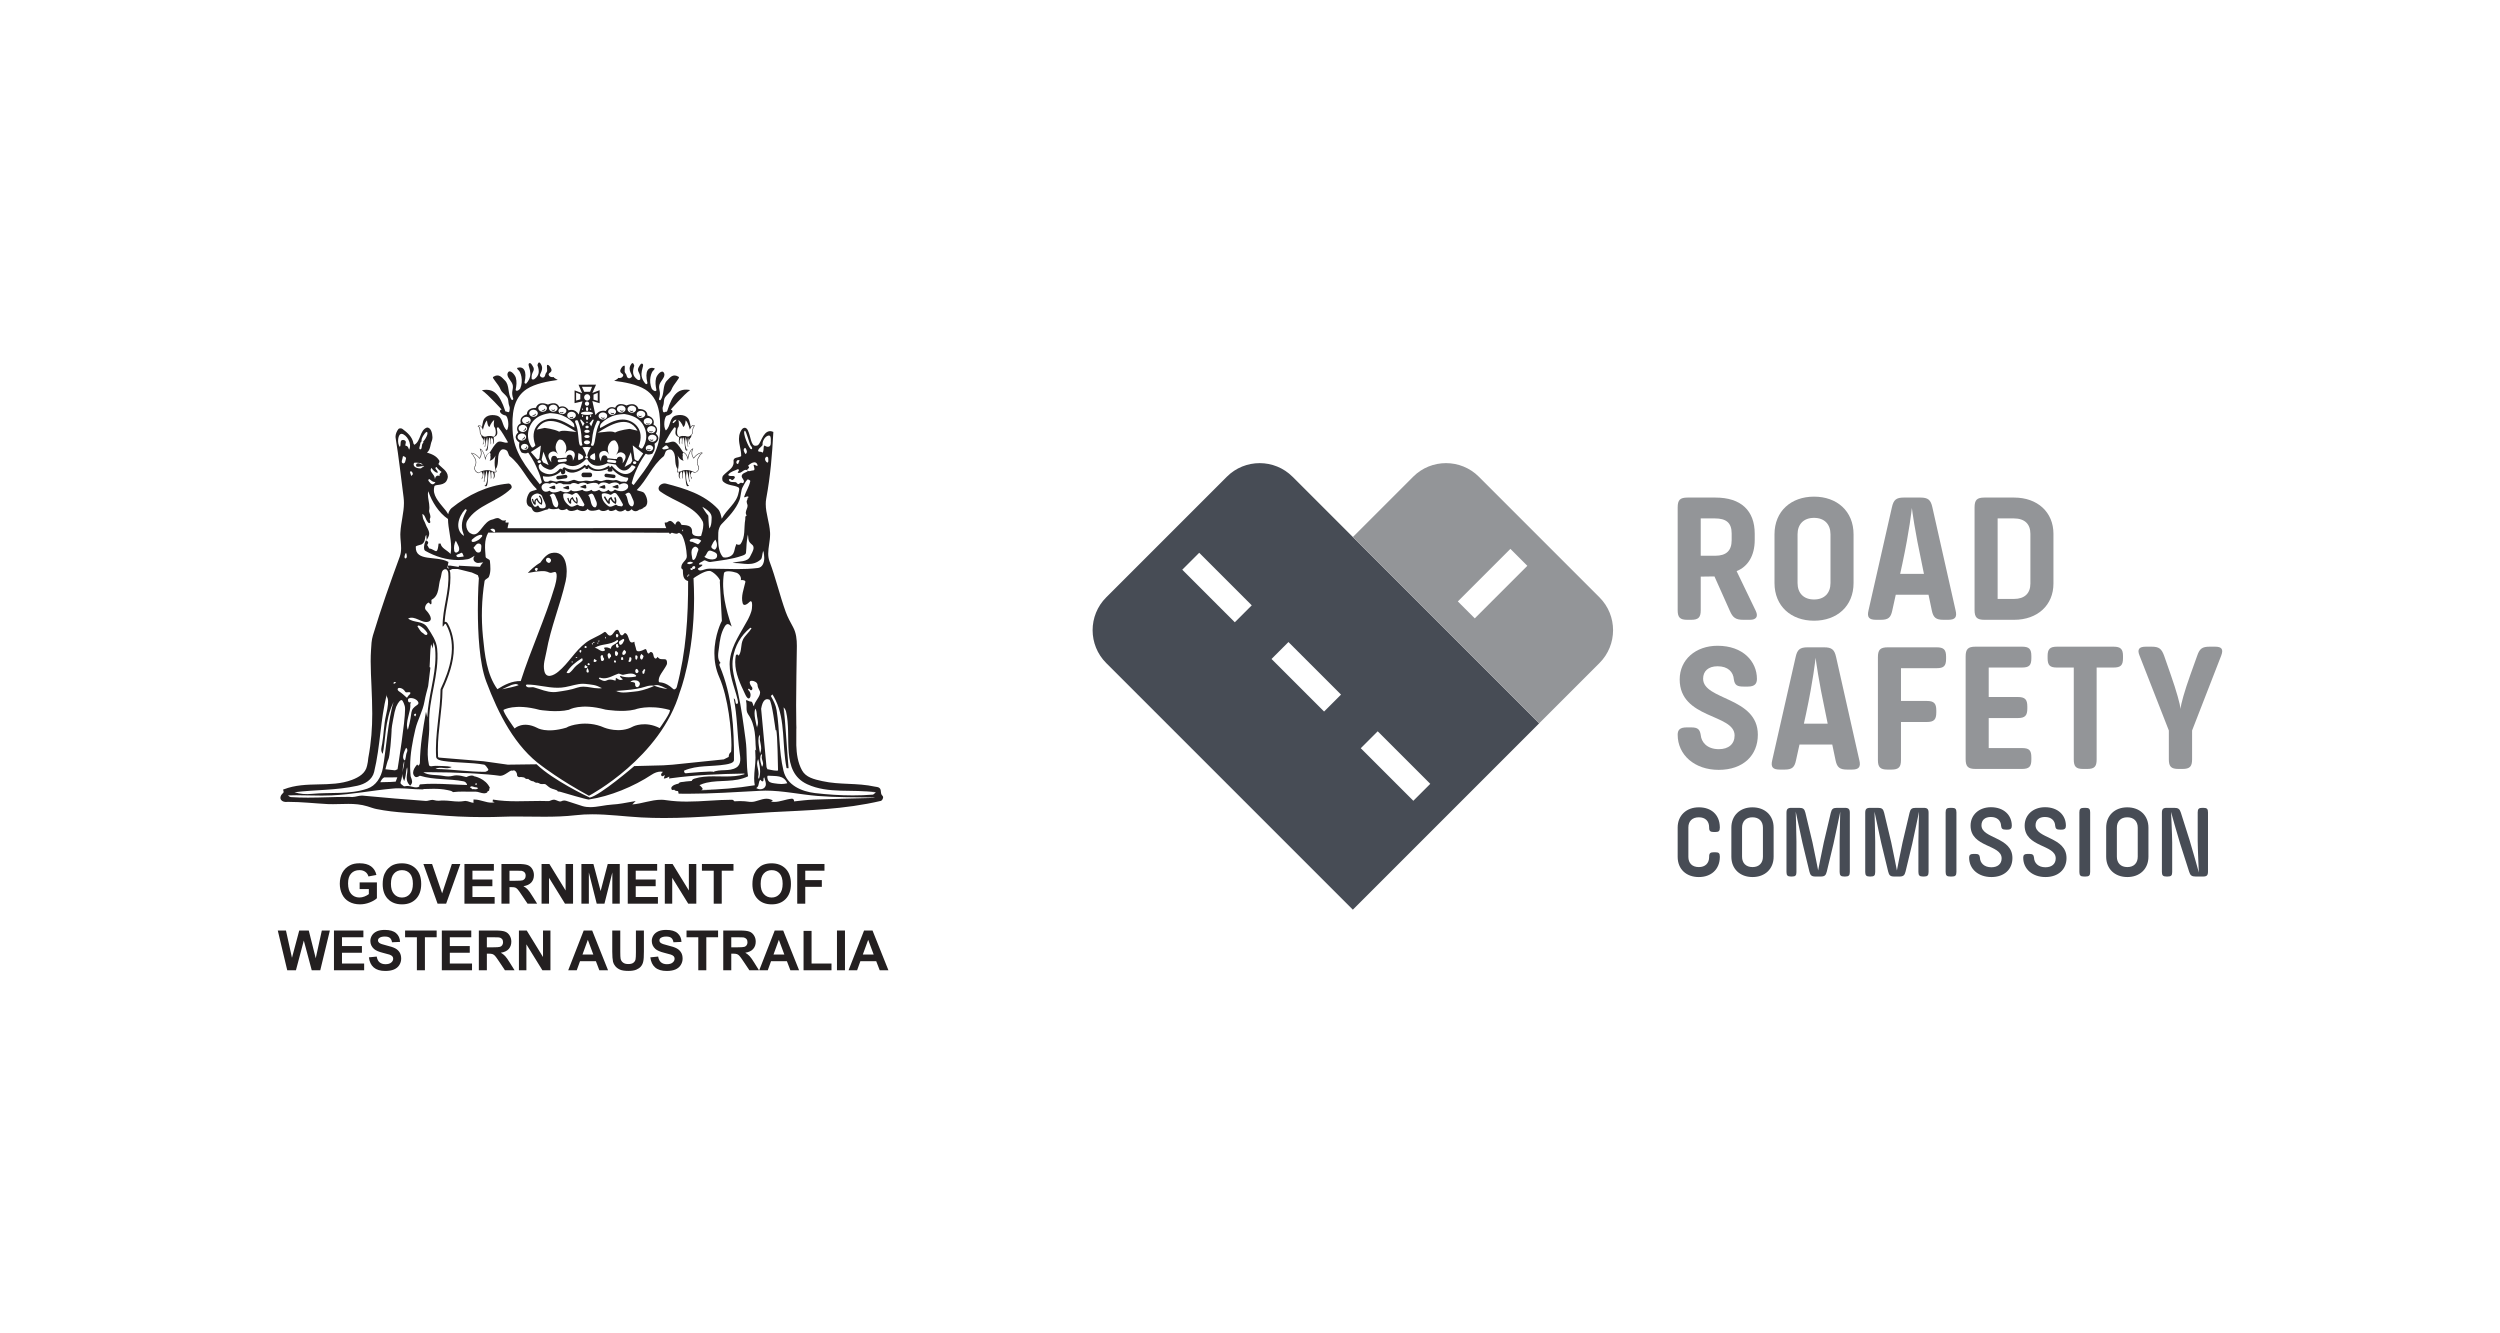
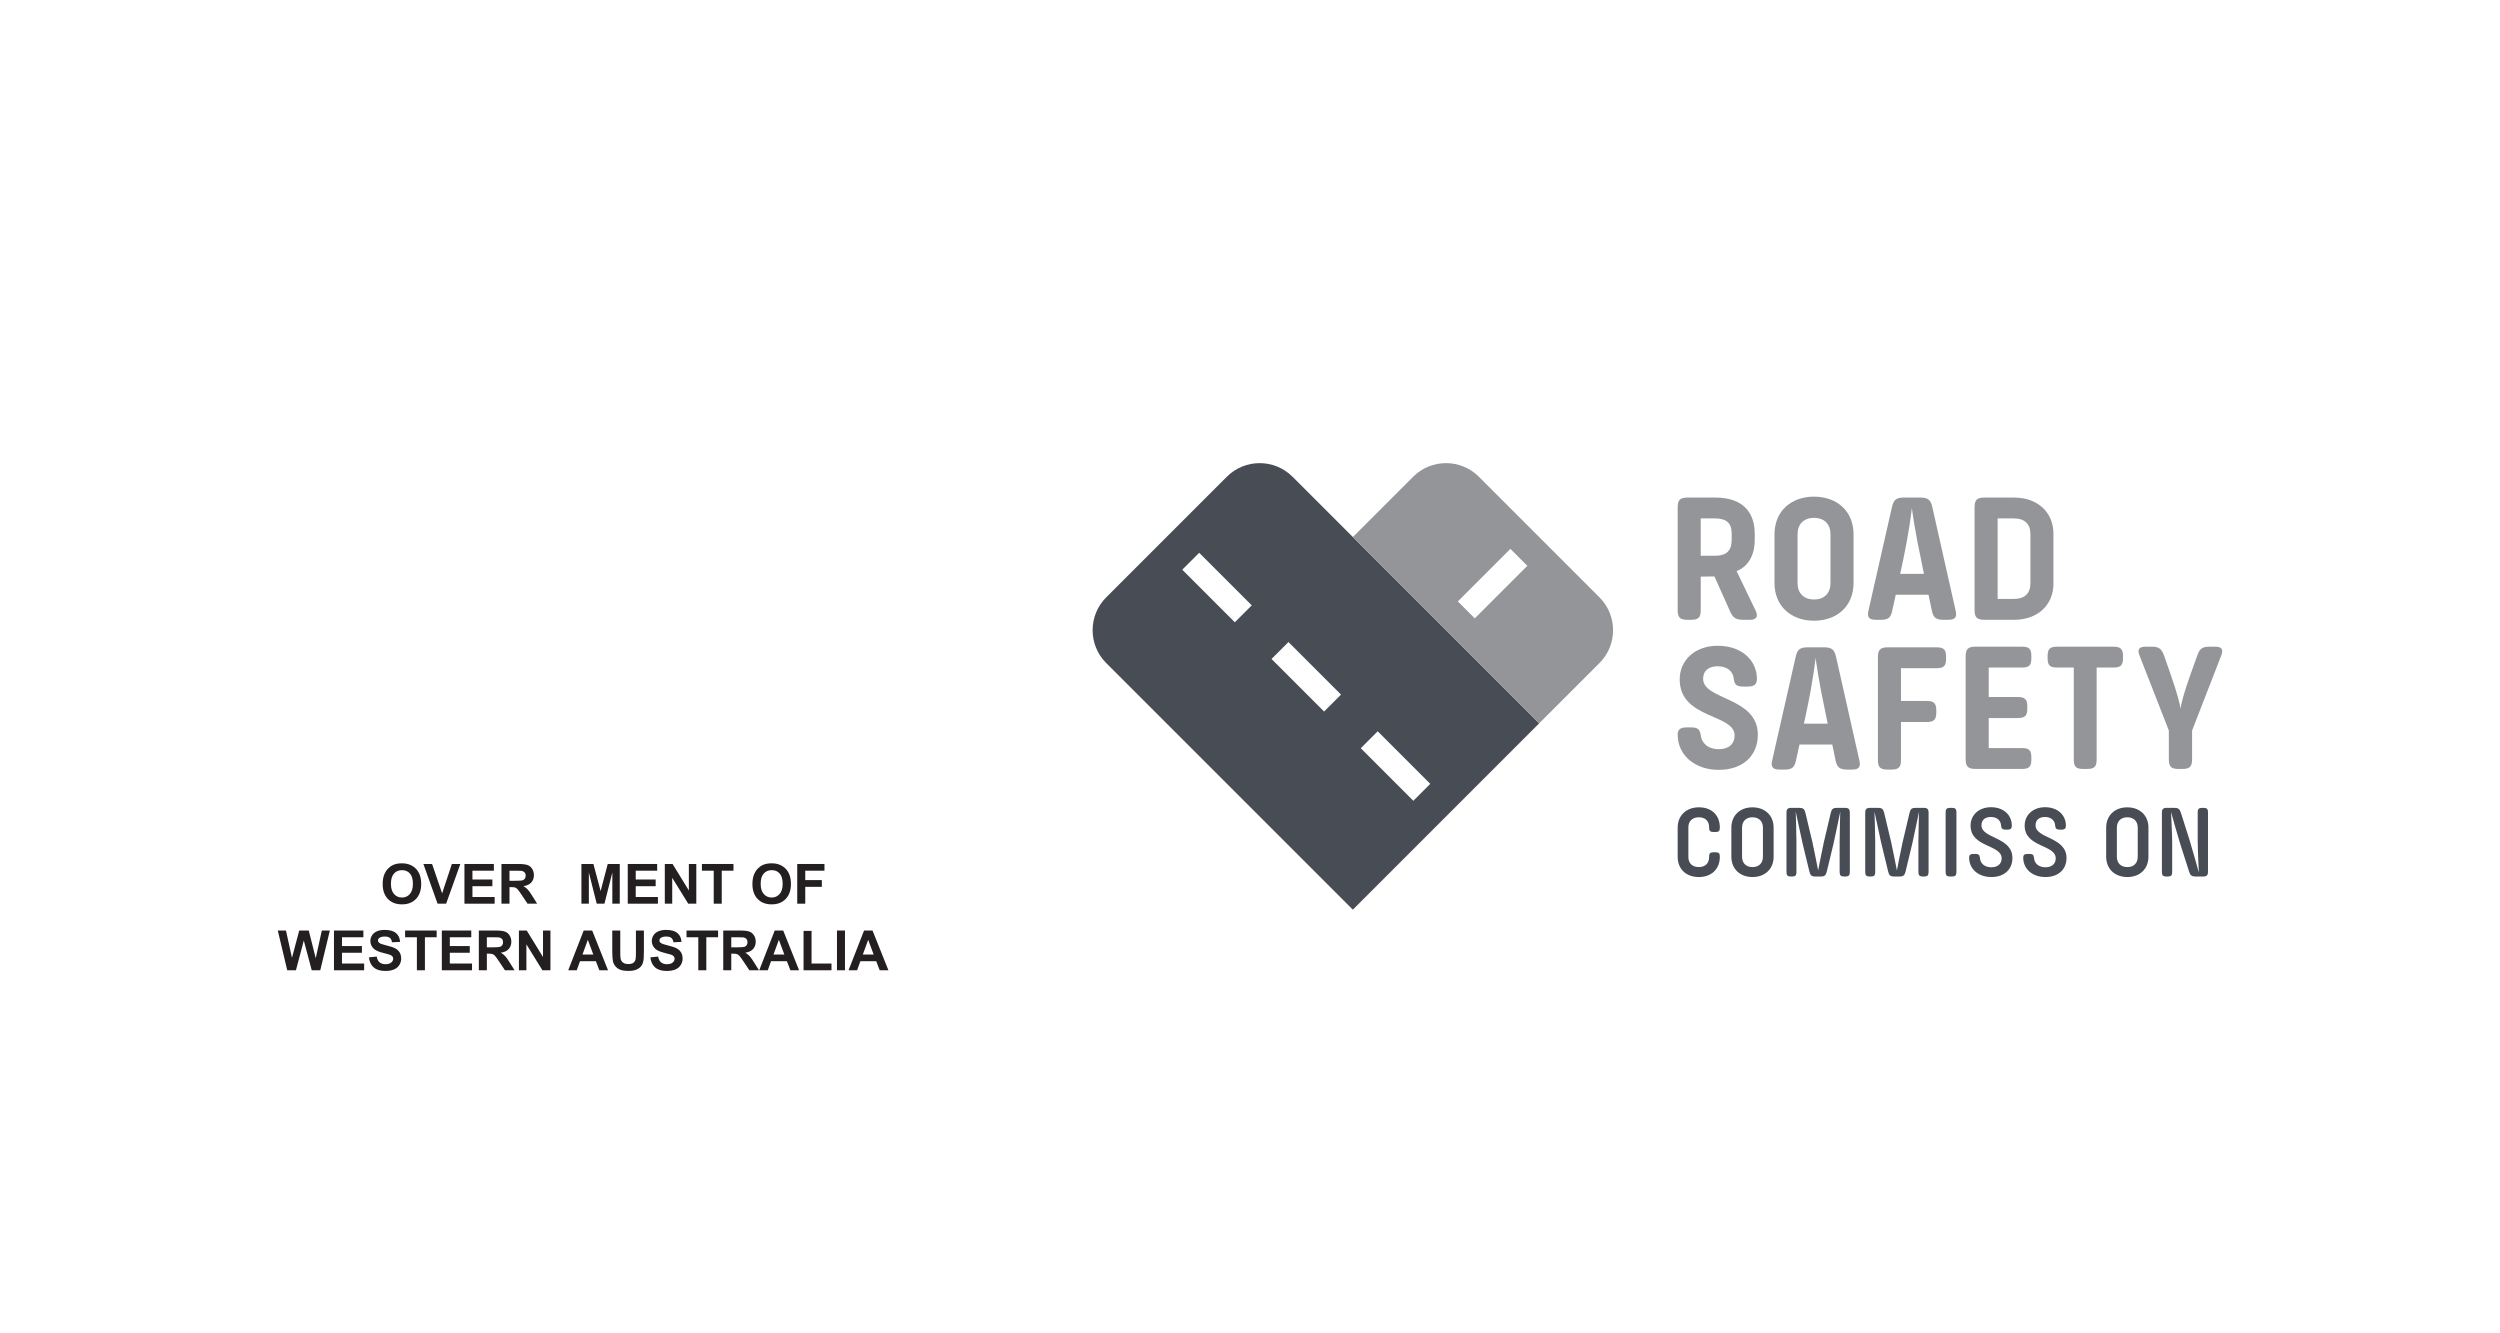
<svg xmlns="http://www.w3.org/2000/svg" viewBox="0 0 360 192">
  <defs>
    <style>.cls-1{fill:none;}.cls-2{clip-path:url(#clippath);}.cls-3{fill:#fff;}.cls-4{fill:#939598;}.cls-5{fill:#231f20;}.cls-6{fill:#474c55;}.cls-7{clip-path:url(#clippath-1);}</style>
    <clipPath id="clippath">
      <rect class="cls-1" x="40" y="52.184" width="280" height="87.632" />
    </clipPath>
    <clipPath id="clippath-1">
      <rect class="cls-1" x="40" y="52.184" width="280" height="87.632" />
    </clipPath>
  </defs>
  <g id="Layer_24">
    <rect class="cls-3" width="360" height="192" />
  </g>
  <g id="WA_RSC">
    <g>
      <g class="cls-2">
-         <path class="cls-5" d="M88.263,59.625c.095-.006,.165-.05,.171-.151,0-.016-.02-.045-.037-.025-.153,.119-.324,.043-.454-.046,.014,.026-.025,.046-.017,.055,.036,.056,.081,.113,.147,.136,.066,.03,.127,.041,.19,.031m-1.367,.677c.093-.009,.165-.055,.17-.158,0-.013-.017-.039-.043-.027-.147,.119-.32,.049-.448-.047,.009,.027-.026,.047-.019,.061,.039,.055,.08,.114,.149,.14,.064,.021,.125,.03,.191,.03m-4.51-.102c.093-.022,.159-.074,.151-.175,0-.014-.027-.043-.042-.025-.129,.14-.315,.09-.455,.015,.016,.024-.021,.047-.006,.061,.039,.051,.091,.096,.161,.115,.064,.019,.13,.023,.191,.009m11.638,3.086c-.144,.121-.325,.05-.449-.047,.01,.032-.026,.047-.02,.062,.038,.055,.082,.107,.15,.137,.059,.023,.126,.035,.188,.03,.096-.007,.168-.055,.173-.153,0-.014-.022-.043-.041-.029m-13.041-3.779c.089-.024,.156-.075,.148-.174,0-.017-.025-.042-.043-.026-.129,.14-.316,.094-.455,.011,.015,.029-.021,.053-.007,.066,.043,.048,.096,.093,.165,.114,.067,.018,.126,.023,.192,.008m8.632-.23c.095-.005,.165-.051,.17-.15,.005-.017-.019-.046-.034-.031-.152,.126-.327,.05-.457-.043,.012,.029-.028,.043-.017,.059,.038,.056,.083,.11,.149,.137,.065,.024,.126,.041,.19,.029m3.764,1.858c.09-.007,.162-.053,.173-.154,0-.01-.023-.044-.044-.027-.145,.118-.321,.051-.456-.05,.015,.028-.024,.05-.009,.066,.032,.051,.08,.105,.144,.132,.065,.025,.127,.038,.193,.032m.113,.897c.015,.03-.023,.048-.016,.065,.041,.053,.081,.105,.15,.134,.062,.026,.122,.038,.191,.031,.089-.01,.165-.052,.17-.154,0-.011-.025-.041-.044-.029-.145,.119-.321,.05-.451-.048m-15.253-2.88c.067-.007,.129-.027,.18-.066,.075-.054,.113-.135,.07-.225-.007-.01-.046-.024-.053,0-.065,.178-.255,.208-.414,.192,.025,.016,0,.051,.017,.059,.063,.03,.123,.056,.199,.041m13.986,.891c.097-.006,.167-.054,.172-.154,0-.012-.021-.042-.042-.026-.141,.117-.321,.042-.446-.046,.007,.028-.033,.046-.022,.06,.039,.056,.083,.109,.153,.137,.06,.024,.124,.041,.185,.03m-1.227-.726c.099-.009,.169-.051,.175-.154,.004-.011-.016-.041-.041-.03-.14,.122-.316,.05-.448-.044,.008,.024-.028,.044-.018,.064,.036,.053,.077,.104,.15,.138,.06,.024,.12,.034,.182,.028m-11.237-.171c.094-.018,.16-.075,.15-.174,0-.013-.026-.043-.042-.02-.131,.137-.315,.088-.455,.012,.015,.027-.02,.048-.009,.059,.043,.055,.094,.099,.161,.115,.065,.02,.133,.02,.195,.008m1.747,11.265c.147,.042,.29,.114,.425,.022,.048-.037,.007-.174,.001-.264-.018-.331-.204-.204-.584-.059,0,0-.353,.1-.261,.173,0,0,.275,.091,.42,.128m-4.925,1.443h0v0h0Zm2.935-1.48c.15,.045,.292,.117,.421,.022,.052-.036,.013-.176,.007-.266-.026-.33-.207-.205-.592-.055,0,0-.353,.1-.254,.17,0,0,.278,.094,.418,.129m-8.522-7.466s-.018-.184-.766-.118c0,0-.42,.172-.606,.049,0,0-.44-.194-.446-.616,0,0,.008-.691-.27-.87,0,0,.29-.258,.63,.539,0,0,.204-1.021,.582-1.357,0,0,.068,.927,.379,.945,0,0,.138-.586,.661-1.012,0,0-.185,.983,.11,1.122,0,0,.401,1.139-.276,1.317m6.765,8.258v-.004s.004,.004,.005,.004c.061,.03,.111,.054,.111,.054l-.005,.004c.165,.117,.24,.339,.296,.515,.135,.401,.434,.776,.415,1.147-.01,.344-.479,.362-.808,.271-.119-.031-.27-.432-.33-.373-.262,.252-.509,.306-.689-.078l-.04-.071c-.797-1.317,.538-1.564,.538-1.564,.148-.047,.368,.032,.508,.096m.445-1.438s.257-.293,.985-.076c0,0,.405-.365,.951,.076,0,0,.402-.369,.947,0h1.056c.407-.4,1.094-.008,1.094-.008,.875-.514,1.317-.007,1.317-.007,1.492-.481,1.643,.092,1.643,.092,.542-.691,1.497-.117,1.497-.117,1.238-.557,1.5,.1,1.5,.1,.87-.484,1.211,.04,1.211,.04,0,0,.182,.383-.185,.639-.695,.585-1.679,.025-1.679,.025-.625,.617-.911,.035-.911,.035-.846,.657-1.353,0-1.353,0-.921,.505-1.098,0-1.098,0-.878,.509-1.312,0-1.312,0-1.498,.476-1.646,.018-1.646,.018-.547,.696-1.495,.13-1.495,.13-1.243,.546-1.589-.019-1.589-.019-.88,.471-1.121-.29-1.121-.29,0,0-.175-.382,.19-.637m-.637-2.687c.008-.114,.263-.337,.309-.243,.259,.486,.658,.617,1.082,.791,.601,.246,.965-.387,1.438-.697,.208-.13,.779-.216,.937-.114,1.022,.649,2.078,.331,3.026-.653h.21c.922,1.71,2.859,.582,2.859,.582l1.223,.186c1.295,1.873,2.3,.105,2.3,.105,.221-.035,.568,.24,.568,.24-1.394,2.415-3.453-.205-3.453-.205-.039,.147-.274,.29-.274,.29l-.092-.29c-1.97,1.348-2.975-.14-2.975-.14-.112,.122-.275,.216-.275,.216-.056-.076-.274-.181-.274-.181-.894,.813-1.643,.708-1.643,.708-.896-.056-1.226-.346-1.226-.346-.367,0-.326,.364-.326,.364-.096-.204-.342-.19-.407-.124-.581,.691-1.293,.906-2.06,.646-.488-.17-1.006-.52-.947-1.134m-.167-.569c0-.114,.113-.207,.248-.207,.132,0,.243,.092,.243,.207s-.111,.204-.243,.204c-.136,0-.248-.089-.248-.204m-.969-1.385l1.444-.928s-.091,.947-.205,1.802c0,0-.085,.257-.326,.185l-.913-1.058h0Zm.732-4.828s.551-.552,1.993-.772c0,0,1.294,0,2.117,.477,0,0,.671,.269,1.277,.94,0,0,.184,.201,.153,.644-.626-.242-1.996-1.389-3.534-1.253-1.346,.115-2.992,1.358-2.079,3.827,0,0-.376,.524-.567,.221-1.021-1.583-.328-3.363,.641-4.085m-1.625,4.531c-.293,0-.531-.197-.531-.441,0-.242,.237-.44,.531-.44,.297,0,.536,.198,.536,.44,0,.245-.239,.441-.536,.441m-1.021-1.862c0-.289,.277-.519,.621-.519,.336,0,.616,.23,.616,.519,0,.279-.28,.511-.616,.511-.344,0-.621-.233-.621-.511m.766-1.753c.342,0,.614,.233,.614,.513,0,.284-.272,.514-.614,.514s-.622-.23-.622-.514c0-.281,.279-.513,.622-.513m.512-1.166c.338,0,.616,.234,.616,.514,0,.286-.279,.513-.616,.513-.346,0-.621-.227-.621-.513,0-.28,.275-.514,.621-.514m1.022-1.02c.34,0,.617,.234,.617,.517,0,.286-.277,.513-.617,.513-.345,0-.623-.227-.623-.513,0-.283,.278-.517,.623-.517m1.313-.725c.344,0,.62,.229,.62,.515,0,.283-.276,.513-.62,.513-.342,0-.618-.231-.618-.513,0-.286,.276-.515,.618-.515m1.536,0c.341,0,.617,.229,.617,.515,0,.283-.276,.513-.617,.513-.344,0-.626-.231-.626-.513,0-.286,.281-.515,.626-.515m1.314,.436c.31,0,.57,.207,.57,.467s-.26,.465-.57,.465c-.315,0-.571-.206-.571-.465s.256-.467,.571-.467m1.311,.582c.342,0,.621,.231,.621,.515,0,.286-.279,.511-.621,.511s-.62-.225-.62-.511c0-.284,.28-.515,.62-.515m-.31,2.81c-1.206-.185-1.462,.069-1.462,.069-.728-.399-2.113-.545-2.113-.545l-1.125,.242c1.415-2.457,4.11-.683,5.724,.341l-1.023-.107h0Zm-2.992,4.871l-.786-.381-.22-.401,.256-1.146,.75,1.928h0Zm2.618-.716c.011,.103-.065,.205-.178,.215l-.909,.097c-.109,.015-.21-.061-.221-.173-.011-.109,.068-.21,.179-.22l.911-.099c.108-.015,.208,.064,.218,.179m.289-.762s-.325,.057-.32,.406c0,0-1.118,.075-1.116,.094v-.03c-.141,.016-.25,.03-.25,.03-.052-.349-.383-.349-.383-.349-.672-.037-.435,.946-.435,.946-1.043-1.312,.141-1.564,.141-1.564,.42-.128,.842,.403,.842,.403-.857-1.168,.019-2.023,.019-2.023v.005c.055-.087,.199-.195,.571-.031,0,0,1.009,.701,.354,1.989,0,0,.329-.591,.763-.533,0,0,1.212,.057,.4,1.518,0,0,.074-1.006-.587-.861m1.339-4.829c.339,.951,.48,1.364,.521,2.927,.005,.181,.099,.45,.099,.45,.046,.17-.316,.162-.348,.111-.317-.547-.117-2.09-.677-3.308-.053-.123-.027-.274,.053-.295,.151-.04,.278-.101,.352,.116m.427-.261l.494,.567-.238,.418-.399-.924,.143-.061h0Zm.3-.44c0,.046-.035,.087-.082,.087-.039,0-.074-.041-.074-.087,0-.029,.021-.029,.04-.049-.019-.016-.04-.019-.04-.045,0-.049,.035-.086,.074-.086,.047,0,.082,.037,.082,.086,0,.026-.027,.03-.042,.045,.016,.019,.042,.019,.042,.049m.552-.685c.479,0,.867,.107,.867,.238,0,.132-.388,.236-.867,.236-.483,0-.865-.104-.865-.236,0-.131,.382-.238,.865-.238m-.634-.443c.047,0,.082,.041,.082,.087,0,.054-.035,.089-.082,.089-.039,0-.074-.036-.074-.089,0-.045,.035-.087,.074-.087m1.162,0c.051,0,.087,.041,.087,.087,0,.054-.036,.089-.087,.089-.049,0-.093-.036-.093-.089,0-.045,.044-.087,.093-.087m-.501-1.147c-.24,0-.435-.21-.435-.461,0-.257,.195-.466,.435-.466,.242,0,.438,.21,.438,.466,0,.251-.196,.461-.438,.461m.157,1.217c0,.165-.077,.297-.165,.297-.096,0-.166-.132-.166-.297,0-.164,.07-.293,.166-.293,.089,0,.165,.129,.165,.293m-.175-.464c-.172,0-.312-.14-.312-.306,0-.172,.14-.312,.312-.312,.17,0,.306,.14,.306,.312,0,.165-.137,.306-.306,.306m-.734-2.743h1.463l-.29,.723h-.841l-.332-.723h0Zm1.159,4.171c0-.049,.044-.086,.093-.086,.051,0,.087,.037,.087,.086,0,.026-.024,.03-.045,.045,.021,.019,.045,.019,.045,.049,0,.046-.036,.087-.087,.087-.049,0-.093-.041-.093-.087,0-.029,.03-.029,.046-.049-.016-.016-.046-.019-.046-.045m.176,1.528l-.248-.407,.478-.577,.148,.051-.378,.933h0Zm.526,3.856s.149,.809-.013,1.017c0,0-.46-.116-.649-.291l-.011-.3s.294-.316,.673-.426m-1.133-1.838c.244,0,.44,.126,.44,.28,0,.157-.196,.286-.44,.286-.24,0-.44-.129-.44-.286,0-.154,.2-.28,.44-.28m.005-.771c.213,0,.384,.094,.384,.222,0,.117-.171,.213-.384,.213-.217,0-.388-.096-.388-.213,0-.128,.171-.222,.388-.222m0-.749c.213,0,.384,.102,.384,.222,0,.123-.171,.219-.384,.219-.217,0-.388-.096-.388-.219,0-.12,.171-.222,.388-.222m.009-.601c.136,0,.242,.086,.242,.194,0,.106-.106,.192-.242,.192s-.247-.086-.247-.192c0-.108,.111-.194,.247-.194m.147-.489c0,.042-.07,.079-.156,.079-.087,0-.157-.037-.157-.079,0-.04,.07-.078,.157-.078,.086,0,.156,.038,.156,.078m-.147-.311c-.096,0-.166-.138-.166-.301,0-.16,.07-.292,.166-.292,.089,0,.165,.132,.165,.292,0,.163-.077,.301-.165,.301m-.565,5.185l-.012,.3c-.193,.174-.646,.291-.646,.291-.169-.209-.02-1.017-.02-1.017,.386,.111,.678,.426,.678,.426m.712,.174c0,.097-.101,.177-.218,.177-.119,0-.213-.08-.213-.177,0-.101,.094-.181,.213-.181,.117,0,.218,.08,.218,.181m-.126-.181l-.143-.004c-.147-.716-.556-1.234-.556-1.234,0,0,.436-.15,1.235-.009,0,0-.427,.522-.536,1.247m1.382-4.955c.089-.206,.214-.14,.362-.09,.074,.027,.093,.178,.03,.297-.639,1.176-.545,2.734-.902,3.256-.034,.044-.392,.029-.335-.137,0,0,.112-.263,.123-.441,.15-1.563,.319-1.967,.723-2.885m.881-1.328c.342,.003,.618,.237,.611,.521-.001,.283-.281,.511-.622,.509-.343,0-.62-.241-.615-.522,.005-.287,.285-.508,.626-.508m1.016,.688c.827-.461,2.125-.447,2.125-.447,1.438,.233,1.979,.792,1.979,.792,.963,.726,1.636,2.519,.597,4.09-.197,.3-.567-.222-.567-.222,.941-2.465-.691-3.723-2.034-3.858-1.538-.15-2.92,.984-3.546,1.213-.026-.437,.16-.632,.16-.632,.607-.666,1.287-.936,1.287-.936m.303-1.257c.315,.005,.567,.22,.567,.477,0,.253-.261,.456-.572,.454-.318-.002-.568-.214-.568-.471,.007-.255,.262-.462,.573-.461m1.321-.422c.342,0,.616,.237,.616,.523-.004,.284-.28,.515-.626,.504-.344,0-.618-.234-.611-.519,0-.283,.279-.512,.62-.508m1.533,.017c.342,.004,.618,.234,.616,.522-.005,.285-.285,.513-.625,.509-.341-.005-.617-.234-.615-.524,.004-.282,.283-.508,.624-.506m1.307,.745c.346,0,.618,.233,.617,.518-.006,.285-.284,.511-.626,.508-.345-.002-.621-.237-.616-.523,0-.278,.28-.508,.624-.502m1.013,1.027c.34,.002,.616,.235,.611,.521-.001,.282-.28,.513-.622,.508-.343-.004-.617-.236-.611-.521,0-.287,.283-.511,.622-.508m1.107,1.689c0,.282-.28,.51-.621,.51-.341-.004-.618-.238-.613-.523,.002-.283,.283-.511,.627-.508,.338,.005,.617,.24,.607,.521m.137,1.239c-.003,.284-.281,.514-.624,.509-.344-.005-.616-.238-.611-.523,0-.283,.278-.512,.622-.507,.341,.004,.62,.238,.613,.522m-1.044,1.859c-.299-.003-.532-.207-.532-.448,.005-.246,.248-.441,.538-.437,.299,0,.536,.203,.533,.447-.005,.242-.244,.438-.54,.438m-2.829-3.209s-1.39,.128-2.126,.527c0,0-.251-.264-1.458-.093l-1.025,.1c1.626-1.009,4.339-2.75,5.73-.278l-1.12-.256h0Zm.158,3.349l.211,1.218-.223,.399-.896,.521,.907-2.139h0Zm-2.105,1.398c-.014,.109-.12,.189-.221,.174l-.911-.11c-.11-.01-.19-.11-.176-.222,.01-.105,.115-.184,.223-.174l.906,.11c.114,.017,.19,.116,.179,.222m.476-.744s-.329,0-.386,.342c0,0-.104-.016-.248-.026v.026c0-.02-1.112-.11-1.112-.11,.004-.347-.318-.406-.318-.406-.659-.151-.599,.856-.599,.856-.789-1.471,.423-1.517,.423-1.517,.436-.047,.753,.544,.753,.544-.64-1.295,.374-1.983,.374-1.983,.377-.164,.517-.055,.572,.032h0s.868,.864,0,2.018c0,0,.421-.521,.843-.391,0,0,1.186,.268,.129,1.565,0,0,.246-.98-.431-.95m2.7,.609c-.239,.069-.544-.257-.544-.257-.101-.857-.259-1.983-.259-1.983l1.511,1.161-.707,1.08h0Zm-.526,.456c-.138,0-.244-.097-.244-.208,0-.114,.109-.206,.246-.201,.134,0,.249,.092,.244,.207-.004,.114-.113,.206-.246,.202m-1.338,2.524h.009v-.003c-.159,.026-.319-.005-.478,.011-.353,.037-.641-.311-1.017-.223-.456,.113-.844-.098-1.283-.035-.202,.032-.385,.113-.585,.159-.255,.065-.493-.031-.737-.114-.19-.065-.382,.064-.583,.11-.289,.064-.57,.005-.869-.046-.15-.023-.296,.019-.442,.04-.35,.057-.717,.102-1.05-.057-.171-.08-.351-.127-.511-.076-.222,.066-.441,.17-.662,.209-.531,.08-1.007-.235-1.553-.016-.33,.137-.721-.127-1.072-.111-.095,.007-.209,.153-.334,.163-.177,.019-.421,.04-.519-.106-.089-.126-.274-.648-.14-.688,0,0,1.375,.398,2.541-.695,0,0-.035,.55,.403,.405,0,0,.364-.077,.183-.657,0,0,.402,.507,1.169,.428,0,0,.691,0,1.751-.794,0,0-.017,.277,.165,.277,.181,0,.381,.016,.237-.277,0,0,.656,1.095,2.919,.255,0,0-.326,.403,.221,.403s.406-.221,.257-.475c0,0,.988,1.252,2.266,1.336,.378,.021-.162,.82-.294,.585,.01,.015,.01,.002,.016-.006l-.006-.003h0Zm1.099,3.493c-.085,.134-.321,.04-.386-.016-.476-.441-.271-1.149-.73-1.674-.013-.018,.185-.09,.281-.154,.33-.206,.514,.15,.604,.415,.155,.46,.567,.911,.232,1.429m-1.538,.024c-.041,.054-.14,.065-.209,.038-.142-.054-.303-.012-.436-.078-.111-.053-.233-.186-.317-.146-.346,.162-.73,.411-1.048,.194-.583-.395-1.033-1.037-.937-1.748,.288-.211,.868-.044,1.184,.105,.225,.098,.422-.346,.748-.241,.078,.023,.159,.086,.207,.151,.373,.447,.576,.946,.88,1.446,.057,.098-.007,.197-.072,.278m-3.793,.119c-.086,.136-.324,.042-.389-.016-.476-.443-.267-1.152-.727-1.671-.014-.02,.185-.096,.281-.155,.332-.206,.512,.15,.602,.415,.155,.455,.569,.912,.234,1.427m-1.758-.119c-.045,.054-.137,.065-.21,.038-.146-.054-.302-.012-.433-.078-.113-.053-.238-.186-.324-.146-.341,.162-.722,.411-1.046,.194-.581-.395-1.035-1.037-.94-1.748,.296-.211,.874-.044,1.19,.105,.222,.098,.424-.346,.744-.241,.082,.023,.16,.086,.21,.151,.37,.447,.576,.946,.879,1.446,.059,.098-.012,.197-.072,.278m-3.794,.119c-.084,.136-.326,.042-.388-.016-.476-.443-.271-1.152-.728-1.671-.015-.02,.185-.096,.285-.155,.326-.206,.506,.15,.597,.415,.151,.455,.567,.912,.234,1.427m3.298-15.481l-.606,.175v-1.157l.61,.257-.004,.725h0Zm1.901-.685l.606-.251v1.153s-.611-.177-.611-.177l.006-.725h0Zm9.937,7.66c.173-.097,.255-.196,.255-.196,.066-.037,.117-.081,.187-.125,.08-.05,.157-.02,.216,.036,.034,.032,.32,.229,.199,.395-.211,.045-.521,.149-.73,.119-.082-.016-.237-.166-.127-.23m1.464-3.673c.092-.206,.292-.35,.522-.381,.01-.004,.016-.013,.02-.014-.052,.196-.224,.347-.388,.484-.03,.017-.085,.044-.12,.017-.033-.031-.058-.056-.035-.106m.734,.791c.297-.145,.094-1.128,.094-1.128,.531,.418,.676,1.001,.676,1.001,.311-.018,.365-.946,.365-.946,.382,.33,.604,1.344,.604,1.344,.328-.801,.619-.541,.619-.541-.275,.175-.256,.872-.256,.872,0,.419-.44,.615-.44,.615-.18,.127-.602-.034-.602-.034-.747-.055-.763,.128-.763,.128-.676-.164-.297-1.312-.297-1.312m.844,4.745c-.241-.325-.11-.817-.11-.817-.131-.164,.071-.345,.071-.345,.55,.2,.656,1.092,.656,1.092,.166-1.292,.621-1.564,.621-1.564-.291,.783,.201,1.328,.201,1.328,.659-.876,1.215-.807,1.215-.807,.011,.025-.368,.174-.368,.39,0,0-.703,.708-.152,1.619,0,0,.125,.558-.511,.793,0,0-1.106-.674-2.047-.161,0,0-.503,.161-.466,.016h0c.376-1.179,.015-2.309,.015-2.309,.362,.731,.876,.765,.876,.765m-30.594-1.068c.089-.004,.6,.009,1.206,.788,0,0,.486-.553,.181-1.329,0,0,.458,.263,.644,1.554,0,0,.097-.895,.641-1.098,0,0,.202,.176,.076,.341,0,0,.136,.489-.096,.82,0,0,.512-.042,.863-.776,0,0-.346,1.133,.048,2.307,.051,.15-.468-.005-.468-.005-.947-.503-2.042,.193-2.042,.193-.643-.229-.524-.795-.524-.795,.534-.916-.18-1.613-.18-1.613,0-.192-.282-.321-.341-.365,.003,.004,0,.014,.006,.02l-.031,.032h.05c.081,.12,.248,.186,.245,.307,.024,.055,.376,.404,.376,.926,0,.196-.05,.416-.186,.656-.009,.026-.019,.075-.019,.145-.007,.191,.075,.576,.577,.757,.031-.009,.201-.109,.447-.2,.138,.157,.336,.481,.057,.868l-.022,.216s.109-.054,.194-.475l.122-.717c.008-.002,.01-.002,.02-.005,.031,.197,.161,1.093-.041,1.469,0,0,.102,.239,.101-.032,0,0,.009-.106,.179-.982l.126-.499h.016c.045,.165,.291,1.197-.156,2.1,0,0-.275-.063-.056,.118,.572,.32,.257-1.89,.641-2.202h.006c.217,.248,.14,1.247,.185,1.155,.156-.315-.075-.713,.116-1.052,.034,.013,.065,.02,.102,.037,.003,0,.019,.005,.025,.008,.193,.316,.255,.652,.079,1.019,.339-.262,.21-.677,.175-.959,.045,.007,.09,.012,.13,.012,.054,0,.16-.01,.166-.114-.002-.003,.004-.017-.005-.041-.038-.12-.057-.227-.08-.346,.591-.861,0-2.043,.776-2.729,.22-.192,.777-.052,.911,.245,.09,.195,.197,.565,.272,.627,1.74,1.363,2.453,3.363,3.961,4.814-.367,.204-.887,.17-1.105,.492-.439,.636-.658,1.789,.153,2.043l.152,.094c.39,1.043,1.082,.642,2.029,.311,.12-.043,.401,0,.459-.228,.438,.248,1.218,.098,1.409,.038l-.096-.158,.103,.142s.337,.522,1.214,.051c0,0,.252,.658,1.499,.106,0,0,.946,.586,1.496-.106,0,0,.143,.583,1.645,.106,0,0,.437,.51,1.311,0,0,0,.177,.501,1.099,0,0,0,.51,.655,1.347,0,0,0,.297,.586,.917-.039,0,0,.437,.625,1.133,.039,0,0-.037,.114,.511-.179l.076-.098c.805-.269,.574-1.419,.124-2.046-.226-.319-.745-.278-1.111-.474,1.486-1.471,2.169-3.485,3.884-4.873,.08-.066,.181-.437,.265-.632,.129-.3,.685-.446,.91-.255,.782,.671,.211,1.864,.814,2.715-.022,.116-.038,.222-.077,.342-.008,.015-.008,.025-.008,.041,.008,.11,.11,.12,.165,.12,.043,0,.094-.006,.139-.018-.035,.286-.157,.701,.189,.959-.184-.363-.121-.697,.061-1.019l.015-.005c.039-.02,.08-.028,.115-.041,.196,.336-.027,.737,.13,1.049,.05,.089-.046-.911,.17-1.157h.009c.387,.3,.105,2.515,.666,2.193,.221-.183-.054-.119-.054-.119-.457-.901-.235-1.935-.192-2.104,.006,0,.015,.003,.016,.003l.14,.503c.182,.868,.191,.977,.191,.977,0,.275,.102,.03,.102,.03-.211-.371-.092-1.269-.063-1.469,.005,0,.007,.006,.016,.006l.139,.717c.088,.42,.198,.474,.198,.474l-.028-.22c-.281-.386-.095-.702,.045-.862,.232,.085,.381,.175,.381,.175,.553-.171,.64-.549,.633-.744,0-.077-.007-.127-.007-.131-.16-.27-.213-.492-.213-.691-.002-.511,.345-.857,.344-.859l.051-.05-.031-.033c.021-.14,.285-.207,.365-.356v-.005c-.064-.069-.079-.069-.104-.069-.135,0-.625,.058-1.181,.759-.08-.113-.223-.364-.223-.711,0-.145,.027-.3,.088-.471l.082-.196-.185,.11c-.023,.007-.4,.251-.599,1.243-.086-.279-.262-.644-.618-.781-.01,0-.026,.02-.042,.03-.329-.526-.719-1.108-1.054-1.397-.512-.437-1.059,.198-1.596-.016,.433-.736,.798-1.478,1.34-2.163,.075-.096,.244,.023,.243,.126-.007,.34-.168,.714,.06,.995,0,0,.078,.13,.368,.241l.009,.008c.164,.158-.22,.739,.191,1.049-.175-.361-.092-.686,.128-.993,.267,.301,0,.688,.148,.982,.043,.078-.038-.796,.145-.997,.343,.243,.098,2.157,.584,1.879,.183-.161-.051-.1-.051-.1-.428-.842-.157-1.829-.157-1.829l.127,.457c.155,.746,.162,.837,.162,.837,0,.234,.084,.027,.084,.027-.2-.357-.049-1.289-.049-1.289l.128,.652c.08,.363,.171,.405,.171,.405l-.02-.186c-.344-.466,.131-.834,.131-.834,0,0,.09-.171,.091-.334,.108-.113,.196-.257,.203-.461,0-.01-.007-.03-.007-.03-.003-.127,.039-.677,.228-.784l.078-.054-.072-.064s-.062-.054-.164-.054c-.112,0-.243,.065-.373,.257-.043-.283-.145-.668-.145-.668-.184-1.038-1.227-1.157-1.963-.973-1.025,.26-.726,1.553-1.469,2.15-.427-.535-.198-2.059,.16-2.131,.751-.158,1.044-.779,.542-.867,0,0,1.888-2.187,2.8-2.821-1.658-.29-2.521,.508-3.32,3.042-.054,.169-.13,.005-.341,.145-.12,.08-.242-.019-.267-.138-.053-.24-.078-.502,.015-.708,.086-.213,.128-.607,.141-.836,.045-.672,.862-1.028,1.06-1.532,.332-.864,1.289-1.718,1.062-1.864-.841-.533-1.239,.09-1.654,.496-.75,.727-.34,1.935-.961,2.83-.068,.104-.269-.03-.239-.126,.341-1.058-.026-1.263,.032-1.885,.063-.677,.976-1.241,.714-1.848-.282-.652-1.032,.245-1.152,.696-.15,.551-.081,1.122,.05,1.739,.014,.076-.18,.351-.653-.159-.55-1.199-.079-2.472,.222-2.681,.13-.09,.206-.295,.164-.306-.936-.281-1.448,.447-1.031,2.115,.029,.105-.164,.242-.259,.135-1.289-1.404-.015-2.641-.463-2.894-.214-.126-.39,.264-.46,.364-.511,.762,.214,.797,.154,1.815-.01,.214-.29,.189-.39,.115-.713-.513-.787-1.097-.481-2.005,0,0-.135-.657-.422-.262-.69,.95,.333,1.569,.031,1.888-.302,.317-.63,.169-.703-.187-.094-.426-.325-.336-.284-.782,.079-.984-.087-.611-.247-.621,0,0-.184,.193-.22,.254-.547,.872,.405,.728,.236,1.158-.115,.294-.408,.345-.708,.298,0,.147-.595,.419-.58,.419,1.413,.172,3.292,.501,4.478,1.248,2.072,1.303,2.185,3.791,2.14,5.896-.076,3.127-1.855,5.286-3.765,7.806l-.06,.054c-.094-.1-.285-.19-.26-.299,.372-1.373,.552-1.523,.853-2.269,.27-.667,1.062-1.836,1.098-1.869,.208-.218,.078,.238,.991-.057,0,0,.553-.544,.345-1.456,0,0,1.102-.627,.177-1.455,0,0,.616-.737-.347-1.313,0,0,.41-.905-.863-1.301,0,0,.116-.927-1.287-.941,0,0-.245-1.112-1.729-.492,0,0-1.185-.647-1.631,.346,0,0-.782-.448-1.355,.447,0,0-.906-.266-1.453,.585l-.041-.074-.428-1.949,1.05,.316-.004-1.875-1.046,.402,.536-1.202-.006,.002s-1.785,.016-2.515,.016l.504,1.203-1.077-.395c-.01,.172-.01,1.589-.005,1.842l1.142-.264-.546,1.905c-.531-.964-1.446-.612-1.446-.612-.562-.901-1.347-.462-1.347-.462-.439-1.001-1.626-.36-1.626-.36-1.479-.641-1.735,.471-1.735,.471-1.406,0-1.294,.924-1.294,.924-1.278,.384-.878,1.289-.878,1.289-.966,.564-.366,1.314-.366,1.314-.936,.817,.161,1.454,.161,1.454-.216,.907,.334,1.467,.334,1.467,.912,.298,.782-.156,.986,.063,.033,.034,.814,1.216,1.074,1.881,.295,.751,.471,.899,.827,2.277,.008,.019-.005,.035-.006,.055l-.006-.011c.002,.011-.005,.03-.013,.046-.051,.069-.166,.137-.237,.209l.019,.019c-.01,.011-.02,.017-.03,.026l-.058-.056c-1.946-2.484-3.759-4.623-3.879-7.749-.081-2.109,0-4.59,2.05-5.924,1.178-.769,3.05-1.12,4.46-1.307,.018-.004-.581-.271-.584-.419-.303,.05-.595,0-.711-.287-.174-.425,.777-.296,.218-1.162-.037-.055-.223-.249-.223-.249-.159,.012-.335-.357-.239,.626,.049,.446-.182,.354-.27,.789-.076,.353-.393,.503-.704,.192-.301-.312,.708-.938,.006-1.885-.291-.391-.419,.269-.419,.269,.324,.904,.259,1.485-.448,2.013-.101,.075-.38,.104-.395-.116-.075-1.015,.653-1.061,.127-1.814-.066-.1-.252-.486-.468-.362-.44,.262,.854,1.482-.415,2.903-.094,.11-.286-.02-.265-.13,.395-1.674-.128-2.394-1.059-2.104-.044,.018,.042,.229,.175,.314,.293,.202,.79,1.468,.256,2.675-.464,.517-.665,.242-.651,.166,.124-.616,.185-1.193,.026-1.742-.132-.443-.893-1.333-1.164-.678-.258,.613,.667,1.164,.738,1.84,.068,.62-.293,.838,.06,1.888,.034,.092-.166,.227-.235,.13-.632-.891-.242-2.102-1.004-2.815-.42-.4-.827-1.025-1.658-.474-.221,.15,.746,.991,1.088,1.847,.204,.501,1.03,.848,1.082,1.516,.019,.225,.068,.625,.157,.832,.092,.21,.07,.471,.022,.714-.022,.117-.139,.22-.263,.14-.216-.14-.287,.026-.343-.14-.836-2.521-1.71-3.306-3.366-2.991,.919,.618,2.842,2.775,2.842,2.775-.497,.097-.197,.709,.555,.858,.355,.07,.617,1.589,.199,2.133-.756-.589-.475-1.884-1.504-2.129-.747-.173-1.781-.039-1.95,.997,0,0-.095,.393-.134,.678-.137-.191-.267-.251-.376-.26-.105,0-.163,.06-.172,.064l-.071,.066,.084,.049c.211,.112,.239,.745,.233,.802,0,.013,.003,.019,.006,.03,.003,.192,.1,.331,.198,.44,.011,.158,.102,.33,.102,.33,0,0,.484,.353,.144,.824l-.019,.193s.094-.054,.166-.41l.114-.653s.171,.932-.03,1.289c0,0,.093,.21,.089-.02,0,0,.005-.094,.15-.845l.117-.462s.29,.985-.126,1.832c0,0-.239-.054-.044,.101,.486,.275,.211-1.643,.55-1.889,.19,.2,.119,1.069,.16,.993,.143-.29-.128-.677,.136-.983,.226,.306,.313,.631,.137,.992,.411-.316,.02-.89,.179-1.049l.007-.015c.289-.113,.374-.245,.374-.245,.217-.281,.054-.654,.039-.995,0-.101,.165-.227,.242-.126,.551,.679,.931,1.413,1.369,2.14-.534,.221-1.087-.403-1.594,.035-.335,.304-.717,.891-1.037,1.422-.372,.146-.555,.495-.642,.771-.213-1.002-.595-1.241-.619-1.252l-.181-.098,.076,.187c.071,.181,.099,.34,.099,.487,0,.331-.136,.579-.212,.696-.558-.681-1.04-.743-1.183-.738h-.035c0,.027,.01,.046,.016,.07m9.098,7.019v.075c-.111-.199-.186-.546-.186-.551l-.177,.037c.01,.04,.1,.589,.363,.785,.034,.02,.054,.036,.103,.039,.101-.007,.107-.108,.107-.119-.003-.08-.028-.159-.028-.266,.002-.109,.023-.219,.155-.324,.071,.174,.253,.5,.627,.676l.085,.041,.04-.087c0-.006,.066-.163,.066-.394,0-.237-.08-.567-.38-.867l-.124,.126c.259,.264,.317,.539,.32,.741,0,.094-.013,.173-.025,.226-.357-.216-.472-.622-.477-.622l-.03-.106-.097,.054c-.275,.137-.349,.365-.343,.536m9.788-1.989c.146,.042,.29,.115,.423,.02,.049-.036,.005-.175,.004-.261-.026-.335-.206-.21-.585-.059,0,0-.36,.096-.262,.171,0,0,.281,.091,.421,.129m-11.15-8.336c.057-.035,.104-.072,.144-.127,.049-.078,.059-.164-.019-.23-.007-.009-.047-.01-.047,.011,.007,.195-.158,.285-.314,.329,.031,.006,.018,.05,.036,.05,.067,.006,.137,.006,.2-.033m.374-1.069c.062-.005,.128-.034,.177-.07,.078-.053,.118-.13,.069-.223-.007-.007-.044-.026-.051,0-.065,.18-.254,.209-.41,.191,.026,.018,0,.054,.016,.063,.062,.027,.129,.052,.198,.04m-.136,3.403c.01,.185-.159,.279-.31,.32,.029,.007,.016,.052,.036,.052,.069,.005,.14,.005,.198-.035,.062-.03,.107-.072,.143-.127,.052-.078,.058-.163-.017-.228-.009-.013-.051-.013-.051,.018m1.068-4.44c.065-.008,.125-.034,.175-.07,.079-.055,.117-.129,.068-.216-.003-.018-.039-.03-.043-.007-.066,.175-.255,.209-.416,.194,.021,.016,0,.047,.016,.059,.065,.03,.129,.051,.2,.041m7.1,10.403c.15,.042,.295,.114,.428,.022,.045-.035,.01-.178,0-.263-.023-.332-.205-.208-.589-.058,0,0-.353,.099-.256,.176,0,0,.279,.087,.416,.123m-8.592-7.022c.062-.037,.108-.078,.142-.129,.053-.08,.06-.166-.013-.234-.011-.011-.052-.011-.051,.015,.009,.195-.158,.284-.311,.325,.026,.01,.02,.053,.04,.053,.063,.005,.132,.005,.193-.03m13.231,7.022c.149,.042,.293,.114,.428,.022,.046-.035,.007-.178,0-.263-.023-.332-.205-.208-.586-.058,0,0-.358,.099-.255,.176,0,0,.277,.087,.413,.123m-.186,1.399c.084,.184,.105,.342,.105,.464,0,.05-.002,.089-.006,.124-.326-.215-.439-.597-.445-.597l-.036-.127-.119,.064c-.281,.14-.356,.38-.353,.562v.034c-.19-.252-.448-.733-.449-.733l-.191,.101c.009,.01,.382,.76,.656,.953,.027,.016,.052,.034,.107,.039,.114-.008,.125-.124,.125-.138-.002-.077-.027-.161-.027-.256,.005-.107,.022-.206,.128-.301,.083,.179,.269,.494,.63,.665l.104,.041,.041-.101c.004-.007,.056-.136,.056-.329,0-.151-.028-.346-.13-.558l-.196,.093h0Zm-7.03-3.294l-1.087,.155c-.14,.017-.236,.146-.216,.289,.023,.136,.15,.231,.289,.213l1.088-.155c.139-.016,.236-.148,.22-.287-.023-.14-.153-.235-.293-.215m3.582-.325h-.983c-.151,0-.275,.15-.275,.334,0,.182,.124,.325,.275,.325h.983c.154,0,.279-.143,.279-.325,0-.185-.125-.334-.279-.334m3.427,.295l-1.088-.143c-.14-.019-.269,.081-.284,.221-.02,.137,.08,.267,.224,.281l1.084,.141c.139,.017,.272-.077,.285-.217,.019-.139-.08-.269-.22-.283m4.763-3.738c.012,.027-.025,.043-.016,.06,.037,.06,.081,.11,.151,.137,.061,.024,.121,.038,.186,.033,.092-.011,.17-.059,.175-.153,0-.017-.019-.05-.04-.033-.15,.123-.325,.051-.456-.043m-10.278,7.05c.086,.194,.112,.35,.112,.478,0,.066-.007,.114-.014,.156-.359-.218-.475-.626-.479-.622l-.028-.108-.099,.046c-.276,.145-.345,.375-.34,.546v.065c-.11-.197-.182-.538-.186-.538l-.177,.029c.006,.006,.09,.584,.363,.788,.035,.02,.051,.031,.103,.031,.096,0,.101-.099,.101-.121,0-.07-.023-.151-.023-.255,0-.113,.022-.227,.155-.323,.073,.172,.256,.497,.63,.672l.085,.04,.032-.085c.007-.006,.058-.13,.058-.322,0-.144-.029-.336-.13-.554l-.163,.076h0Zm43.201,42.43c-.485-.086-.977-.134-1.464-.175,.497,.031,.99,.081,1.48,.155l-.016,.019h0Zm-12.584-3.513h0Zm12.53,3.578c-.141,.102-.266,.268-.375,.268-.967,.078-1.925,.11-2.883,.11-1.806,0-3.602-.122-5.416-.332-1.957-.231-4.058-1.137-4.553-3.22-.696-2.911-.515-5.731-.99-8.704-.118-.76-.457-1.403-.834-2.064,.015-.021,.151-.144,.239-.22,.179,.271,.317,.56,.458,.843,1.414,2.932,.908,6.402,1.564,9.742,.045,.05,.064,.026,.119,.038h.176v-.038c-.015-.163-.024-.327-.041-.495-.239-2.745-.38-5.475-.647-8.196,.043,.03,.067,.068,.1,.104,.098,.14,.186,.307,.221,.455,.882,3.608-.856,8.668,3.057,10.482,3.068,1.414,6.56,.656,9.848,1.175-.013,.014-.032,.034-.042,.053m-57.621-1.251c0-.044,.079-.095,.13-.141,.255,.165,0,.196,0,.292-.051-.05-.13-.097-.13-.151m.133,.46c.091-.007,.191,.076,.288,.121-.246,.296-.587,.09-.873,.151,.012-.17-.55-.236-.133-.396,.197-.07,.441,.143,.718,.124m57.048,1.533c-.037,0-.085-.008-.136-.008-.006,0-.031-.009-.082,.015-2.744,.084-5.51,.125-8.272,.234-.891,.035-1.84,.155-2.771,.257-.013-.087,.013-.341-.285-.391,0,0-.019-.002-.047,0-.883,.083-1.698,.464-2.491,.464-.164,0-.326-.014-.49-.051,.01-.009,.018-.014,.027-.019l.236-.15-.263-.111c-.217-.089-.437-.129-.649-.129-.804,.01-1.538,.48-2.207,.46-.072,0-.152,0-.227-.008-.471-.073-.932-.111-1.393-.111-.266,0-.541,.02-.817,.03-.056-.035-.091-.18-.306-.221-2.209,0-4.344,.266-6.518,.266-.979,0-1.972-.054-2.973-.203-.244-.043-.489-.063-.734-.063-1.437,0-2.788,.575-4.162,.674,.055-.048,.113-.107,.168-.168l.321-.322-.45,.08c-.982,.175-1.984,.381-2.911,.426-1.086,.064-2.155,.376-3.185,.375-.376,0-.747-.043-1.114-.15-.792-.242-1.572-.5-2.369-.767-.079-.024-.158-.04-.248-.04-.15,0-.305,.04-.463,.12-.034,.016-.08,.025-.133,.025-.187,.01-.462-.169-.773-.248-.041-.015-.091-.017-.139-.017-.332,.011-.596,.223-.746,.206h-.027c-.406-.011-.807-.021-1.209-.021-1.121,0-2.237,.045-3.346,.045-1.158,0-2.305-.05-3.446-.244l-.049,.283c.008,0,.013,0,.019,.006,.096,.02,.185,.045,.27,.096-.16,.045-.312,.055-.471,.055-.766,.008-1.559-.432-2.421-.446h-.154l.01,.155v.024c0,.037-.006,.087-.01,.147-.007,.041,.004,.094,.019,.144-.362,.005-.736-.255-1.186-.271-.048,0-.111,.005-.167,.022-.259,.049-.531,.068-.792,.068-.732,0-1.453-.149-2.217-.149-.166,0-.333,0-.507,.025-.035,.005-.107,.01-.19,.01-.192,0-.453-.024-.637-.09-.065-.023-.139-.035-.217-.035-.326,.006-.684,.159-.906,.154-.015,0-.036-.005-.065,0-3.016-.234-5.996-.46-9.043-.761-.045-.004-.099-.009-.15-.009-.49,.005-.927,.193-1.292,.191-.01,0-.037-.005-.087,.017-.195-.023-.449-.023-.7-.023-1.91,0-3.807,.11-5.698,.11-.814,0-1.631-.021-2.444-.08-.125-.004-.295-.106-.442-.246,.393-.02,.789-.023,1.184-.023,1.232,0,2.464,.054,3.703,.054,.46,0,.925-.01,1.391-.03,2.966-.135,5.829-.713,8.777-.978,.283-.031,.573-.044,.853-.044,1.098,0,2.199,.154,3.326,.154,.065,0,.125,0,.186,.002h.005v-.002c.027,0,.031-.003,.065-.008,.012-.01,.046-.01,.077-.041,.469-.011,.927-.032,1.386-.032,.673,0,1.345,.036,2.027,.182,.286,.068,.561,.093,.747,.254l.048,.042,.066-.006c.421-.054,.847-.07,1.276-.07,.453,0,.905,.013,1.363,.013h.523c.01,0,.037-.004,.037-.004,.358-.009,.784,.233,1.217,.242,.131,0,.257-.032,.383-.089,.069-.035,.125-.123,.12-.196-.002-.01-.002-.019-.002-.026,.006,.005,.012,.005,.021,.005,.115,0,.227-.114,.227-.195v-.075l-.046-.045c-.009-.005-.016-.011-.025-.016l.17-.115c-.611-1.417-2.303-1.713-2.314-1.717-.041-.062-.182-.095-.311-.095-.317,.003-.661,.153-.786,.218-.455-.113-.917-.246-1.385-.248-.178,0-.351,.014-.528,.063-.233,.066-.463,.092-.687,.092-.237,0-.478-.035-.716-.077-1.024-.184-2.135-.028-2.867-.526,.21,0,.415-.008,.629-.008,2.044,0,4.185,.058,6.107,.155,.186,.016,.373,.023,.564,.031,1.432,.085,2.725,.195,3.698,.334,.034,0,.07,.005,.102,.005,.657-.026,1.33-.795,1.64-.761,.025,0,.033,0,.049,.01l.051,.015,.155-.051c0,.005,.006,0,.006,0,.238,0,.49,.3,.49,.681,0,.011,.003,.021,.003,.037,0,0-.003,.002-.003,.01,0,.015,.006,.025,.015,.041,.051,.147,.064,.079,.114,.14,.074,.057,.157,.073,.217,.068,.11-.004,.186-.026,.224-.026l.015,.005c.257,.056,.436,.038,.492,.11,.059,.057,.124,.115,.214,.153,.06,.023,.112,.014,.145,.014,.07,0,.117-.005,.141-.005l.019-.003c.207,.162,.428,.334,.752,.358,.039-.019,.151,.138,.391,.198,.043,.004,.063,0,.076,0,.05,0,.093-.005,.11-.005,.015,0,.02,.005,.034,.005,.111,.042,.195,.058,.25,.098,.127,.085,.265,.097,.377,.097,.11,0,.209-.012,.293-.012,.101,0,.176,.017,.252,.062,.287,.2,.532,.521,.943,.625,.234,.046,.445,.161,.714,.25,0,.01,0,.013,.007,.033,.018,.002-.026,.064,.14,.113,.228,0,.436,.085,.69,.156,.295,.079,3.24,.972,3.743,1.008h.021v-.08l.009,.053c2.954-.441,6.387-1.838,9.012-3.579,.376-.251,.845-.427,1.274-.427,.105,0,.205,.009,.305,.035,.007,.006,.015,.006,.018,.006-.079,.078-.244,.18-.269,.4,0,.059,.025,.119,.061,.164,.063,.062,.103,.062,.129,.066,.119-.026,.259-.115,.354-.18-.024,.093-.067,.221-.091,.299l-.059,.215,.225-.038c.251-.047,.417-.192,.559-.245,0,.008,.005,.021,.005,.04,0,.009-.005,.02-.005,.04l-.032,.197,.196-.031c3.528-.485,7.085-.627,10.649-.687h.002s0,.02,.005,.077v.02c-.858,.275-1.791,.326-2.747,.326-.567,0-1.143-.021-1.717-.021-.917,0-1.832,.049-2.706,.324-.001,.027-.328,.038-.413,.342-.19,.015-.505,.036-.82,.071-.493,.113-.905,.006-1.094,.316-.28,.053-.865,.196-1.028,.579-.004,.047-.004,.092,.006,.151,.011,.045,.028,.172,.206,.193,.057,0,.082-.021,.107-.021,0-.004,.033-.026,.085-.053l.009,.016c.018,.046,.15,.201,.461,.196h.049l.097,.1-.02,.004,.055,.278c.424,.007,.846,.012,1.281,.012,3.417,0,6.996-.242,10.378-.422,.285-.019,.567-.029,.85-.029,2.49,0,4.941,.554,7.465,.765,2.776,.221,5.542,.187,8.307,.23-.109,.047-.255,.056-.4,.064m-19.886,.49h0Zm-54.271-2.248c1.103-.244,2.151-.849,2.427-1.988,.916-3.787,.886-7.509,1.823-11.189-.146,.688,.575,.101-.117,3.057-.321,1.379-.301,2.677-.549,4.074-.08,.465-.286,.997,.079,1.452,.417-1.728,.257-4.798,1.573-7.491-.766,2.289-1.095,7.036-1.547,9.529-.251,1.374-1.021,2.562-2.244,2.972-2.591,.877-5.287,.491-8.013,.752-.82,.08-1.669,.026-2.478-.235,3.01-.383,5.976-.251,9.046-.933m5.383-14.941c.06,0,.138,.025,.208,.097-.124,.063-.264,.16-.324,.159-.017-.006-.034,0-.041-.094,.003-.115,.065-.16,.158-.162m.384,13.729l-.236,.616c-.265,.026-1.084,.079-1.936,.079h-.282c.181-.359,.316-.564,.555-.686l1.9-.009h0Zm.587-11.129c.234-.043,.49,.892,.49,.894,.022,.073,.039,.229,.039,.435,0,1.833-.964,7.86-1.086,8.638l-.361,.151-1.387-.151c.087-.355,.351-1.369,.414-1.393,.229-.318,.456-3.516,.482-4.207,0-.041,0-.066-.006-.082v-.035c-.004-.405,.438-2.51,.437-2.511l.217-.755c.351-.798,.656-1.002,.761-.984m-.515-1.654c.054-.082,.155-.098,.219-.098,.336,0,.653,.221,.841,.541,.137,.246,.552-.05,.734,.134,.08,.087-.095,.293-.208,.378-.159,.114-.218,.424-.308,.345-.357-.325-.688-.636-1.122-.916-.112-.071-.247-.25-.155-.384m.769-32.427c-.42-.116-.059-.623-.039-1.001,0-.134,.405,.092,.446,.207,.034,.083-.071,.352-.086,.448-.048,.265-.205,.379-.321,.347m.327,13.682c-.23,0-.136-.566,.09-.809,.114,.243,.202,.809-.09,.809m-.802-16.067c-.431-.424-.309-1.95,.283-1.869,.661,.092,1.522,1.383,1.047,2.289-.322-1.058-.692-.11-.477-1.016,.041-.163-.059-.377-.371-.397-.574-.042-.256,.746-.481,.993m1.609,3.509c.132,.06,.331,.316,.229,.514-.022,0-.049-.006-.07-.006v.039l-.027,.027s.01,.013,.017,.014c-.034,.025-.043,.061-.098,.085-.046,.02-.105-.306-.171-.425-.076-.127,.062-.277,.12-.248m-.998,41.746c.007,.07,.015,.146,.015,.221,.006,.435-.189,.905-.254,1.403,.044-.506,.083-1.043,.239-1.624m.382-1.216c-.131,.254-.157,1.191-.307,1.102-.498-.283-.038-1.34,.207-1.804,.27,.198,.191,.529,.101,.702m1.346-5.501c0,.094-.084,.187-.13,.288-.209-.14-.228-.326,.005-.41,.031-.015,.126,.069,.126,.122m.196-12.678c-.027-.039,.123-.184,.253-.117,.473,.246,.85,.584,1.144,1.03,.076,.11,.028,.341-.17,.322-.247-.018-.274-.188-.488-.303-.352-.201-.517-.631-.739-.932m-1.337,10.782c-.035-.149-.083-.354,.135-.425,.722-.226,1.72,.558,1.19,.929-1.265,.876-.573,.85-1.371,3.607-.475-1.017,.462-2.633,.348-3.674-.011-.087,.075-.191,.12-.286-.158-.015-.372,.07-.422-.151m.951,10.834c.066,.064,.157,.09,.231,.09,.22-.009,.441-.177,.502-.204,2.091,.641,4.189,.39,6.299,.809,.209,.045,.402,.203,.479,.447,.005,.009,.009,.018,.005,.03,0,.045-.005,.051-.005,.051h-.004c-1.596-.036-3.193-.177-4.806-.177-.636,0-1.277,.02-1.923,.086h-.006c-.138,.081-.109,.151-.13,.151,0,.043,.009,.084,.009,.128h.019c-.15,.117-.305,.157-.474,.157-.346,.013-.766-.201-1.239-.206-.084,0-.164,.005-.249,.02l.004,.006c-.084,.004-.165,.023-.215,.023-.031,0-.044-.004-.054-.004-.007,0-.012-.009-.012,0-.256-.211-.505-.32-.491-.515,0-.047,.011-.111,.041-.187,.131-.355,.185-.726,.225-1.131-.003,.043-.003,.075-.003,.115,0,.196,.032,.393,.112,.586l.153,.389,.124-.399c.162-.553,.12-1.113,.293-1.589,.034,.119,.049,.245,.049,.377,.005,.35-.096,.734-.1,1.132,0,.341,.085,.707,.39,1.017l.108,.112,.106-.117c.122-.141,.175-.305,.173-.459-.004-.34-.209-.65-.217-.826-.044-.461-.066-.912-.066-1.367,0-1.798,.338-3.578,.758-5.375,.311-1.325,1.063-2.563,1.313-4.003,.129-.728,.33-1.444,.524-2.177l.321-2.663c-.027-.022-.034-.046-.068-.062-.006-.009-.026-.02-.047-.02,.085-1.151,.051-2.252,.207-3.303,.129,.212,.206,.433,.239,.642l.111-.916c.119,.31,.215,.627,.246,.966,.031,.351,.044,.699,.044,1.048,.005,2.923-1.05,5.782-1.182,8.794l-.185-.796c-.431,2.429-.845,4.867-.877,7.355,.005,.11-.091,.33-.216,.407-.023-.017-.043-.047-.066-.064l-.114-.113-.095,.119c-.241,.291-.475,.668-.485,1.057,0,.2,.075,.398,.244,.558m1.926-22.288c.799-.229,.173-1.166-.341-1.697-.258-.265-.022-.886,.39-1.062,.104-.04,.255,.375,.38,.217,.126-.148-.03-.577,.076-.631,1.174-.633,.911-2.101,1.273-3.067,.172-.452,.059-1.334,.737-1.319,.24,.002,.37,.357,.38,.544,.196,2.609-.846,5.099-.817,7.709,.227-.026,.305-.667,.521-.259,1.633,3.035,.534,6.406-.818,9.283-.016,3.263-.833,6.478-.636,9.735,.025,.4,.597,.529,1.073,.601,1.889,.285,3.931,.187,5.825,.522,.206,.044,.443,.414,.589,.635,.165,.251-.418,.401-.418,.401-2.393,.019-4.603-.371-7.16-.411,.733-.456,1.603,.179,2.337-.287-.772-.182-1.554-.115-2.337-.165-.343-.013-.861,.221-.945-.144-.458-1.978,.12-3.866,.04-5.807-.147-3.653,1.496-7.169,1.147-10.901-.107-1.152-.741-2.048-1.398-3.067-.675-1.041-1.937-.605-2.789-1.298,.997-.477,1.972,.737,2.891,.47m-2.059-22.84c.061-.169,.841,0,1.048,.005,.019,.119,.464,.432,.34,.356-.316-.179-.686-.51-1.033-.234-.235,.781,.796,.129,1.137,.364-.166,.041-.306,.121-.439,.226-.021,.017-.005,.042,.035,.027-.497,.078-1.314-.162-1.087-.743m.921-2.945c.089,.008,.131-.152,.191-.234-.116-.312,.428-1.203,.707-1.315,.148-.058,.15,.228,.108,.382-.059,.235-.385,.853-.602,.998,.006,.016,.011,.018,.021,.03,.08,.124-.061,.191-.116,.296-.126,.215-.047,.831-.318,.802-.32-.028,.074-.672,.009-.958m4.097,18.182c-.055-.06-.124-.117-.209-.162l.063-.31,.146,.472h0Zm-2.734-7.146c0-.041,.005-.065,.016-.08,.063-.102,.078-.205,.078-.299-.006-.336-.206-.657-.191-.828v-.021c.034-.178,.044-.34,.044-.496-.005-.671-.215-1.282-.215-1.856,0-.16,.018-.313,.056-.466,.512,1.517,1.513,3.104,2.837,3.996,.015,1.384,.45,2.708,.45,4.06,0,.304-.017,.612-.07,.929,0,.005-.018,.018-.022,.031-.551-.582-1.306-.806-1.427-1.488l-.29,.016s-.06,.725-.18,.936c-.073,.135-.111,.137-.172,.145-.179,.017-.539-.335-.951-.377-.08,.036-.135-.239-.347-.508l-.007,.006c.002-.018,.134-.129,.167-.337,0-.115-.086-.217-.194-.271l-.139-.076-.061,.14c-.135,.274-.211,.626-.211,.905,.009,.186,.016,.363,.186,.475,1.433,.812,3.054,1.325,4.733,1.325,.466,0,.944-.042,1.421-.128,.323-.067,.638-.338,.939-.485h.015c-.107,.127-.174,.288-.174,.449-.004,.227,.148,.394,.341,.501,.107,.069,.23,.085,.336,.085,.227-.002,.438-.077,.595-.073,.053,0,.098,.003,.14,.021-.167,.1-.273,.247-.345,.371-.049,.089-.089,.17-.114,.216-.006,.009-.01,.018-.01,.02-1.021-.071-2.029-.09-3.032-.162l-.033,.172-1.197-.187h-.382l.104-.521-.095-.049c-1.642-.869-4.673,.024-4.612-2.1v-.03c-.051-.146,.426-.214,.837-.353,.662-.356,.38-1.181,.685-1.346,0,.064,.005,.161,.007,.234l.04,.491,.234-.431c.089-.171,.129-.335,.129-.498-.01-.544-.41-.955-.506-1.33-.113-.363-.41-.759-.411-1.013-.01-.155-.076-.366-.076-.484,.452,.125,.407,.794,.862,1.241,.036,.024,.036,.054,.143,.07,.148-.014,.153-.155,.153-.161-.017-.135-.089-.251-.084-.386m-.045-5.783c.329,.201,.329,.378,.84,.433,.066,.009-.205,.306-.35,.306-.296,0-.445-.27-.621-.482-.091-.104,.031-.32,.131-.258m.29-1.617c.221,.327,.474,.616,.876,.726,.072-.28-.138-.4-.279-.591-.082-.116,.074-.334,.13-.256,.335,.447,.476,.473,.732,.701-.173,.152-.358,.306-.291,.583-.728-.292-.653,.735-.677,.374-.051-.702-.912-.989-.491-1.538m3.508,10.472c.187,.431,.769,1.186,.326,1.598-.19,.18-.501,.185-.554-.15-.083-.466-.019-.991,.228-1.447m1.02,2.3c-.335,.02-.867,.224-.941-.131-.036-.181,.412-.231,.666-.398,.135-.099,.26,.087,.311,.292,.043,.145,.174,.227-.037,.237m.312-6.791c.089-.097,.267,.056,.241,.113-.475,.895-.879,1.859-.617,2.942,.06,.253,.316,.829,.162,.72-1.262-.863-.807-2.679,.215-3.774m2.343,5.368c-.044,.34,.037,.757-.326,.829-.476,.086-.536-.399-.811-.67,.148-.145,.362-.491,.533-.574,.264-.127,.653-.006,.604,.415m-1.382-.987c0,.007,.682-.723,1.357-.737,.104,0,.222,.155,.127,.249-.163,.176-.307,.362-.532,.506-.397,.251-1.112,.491-.953-.018m9.508,4.177c-.038,.129-.145,.528-.395,.145-.08-.12,.021-.224,.135-.275,.136-.061,.283,.054,.26,.13m1.903-1.163c-.044,.157-.187,.38-.403,.276-.202-.094-.408-.296-.282-.554,.181-.362,.774-.062,.686,.278m-8.794,.012c-.023-.286-.602-.311-.618-.591-.084-1.169-.245-2.385,.379-3.488,8.813,0,17.616-.042,26.428,.03h.054c.153,.065,.311,.084,.472,.121,.152,.04,.312,.005,.471-.101,.017-.008,.038-.005,.062-.01,.054,.031,.286,.164,.389,.302,0,0,.598,.916,.717,3.019,.045,.701-.832,.872-.801,1.729,.001,.1,.225,.192,.231,.295,.021,.642-.01,1.397,.757,1.599,.016,5.14-.284,10.17-1.637,15.27-.06,.203-.331,.443-.521,.263-1.2-1.134-2.004-.874-2.045-1-.229-.745,.696-1.623,1.108-2.47,.135-.265,.037-.734-.14-.779-.413-.111-.86,.126-1.149-.372-.091,.095-.197,.266-.281,.249-.485-.08-.156-.944-.735-.946-.097,0-.21,.236-.29,.225-.321-.06-.21-.802-.547-.62-.449,.239-1.163,.496-1.238,.054-.064-.385-.25-.755-.266-1.147-.953,.551-.645-1.025-1.334-1.248-.09-.03-.265,.317-.423,.332-.484,.044-.318-.979-.843-.762-.294,.121-.43,.622-.774,.775-.479,.205-.66-.686-.957-.472-.886,.644-1.826,.883-2.674,1.536-1.598,1.231-2.434,2.915-3.972,4.178-.649,.533-1.734,1.051-1.989-.128-.207-.955,.128-1.814,.298-2.746,.641-3.579,1.961-6.631,2.776-10.183,.377-1.654,.173-4.541-2.077-4.04-.306,.066-.853,.317-1.574,1.379,0,0-.848,.431-1.799,1.484,3.688-.728,2.52,.295,3.77-.123,.64-.213,.338,1.31,.132,2.005-1.406,4.73-3.446,9.063-4.922,13.683-1.255-.026-2.33,.522-3.363,1.172-1.529-2.119-1.828-4.98-2.08-7.567-.262-2.698-.19-5.303,.234-7.995,.044-.285,.517-.381,.621-.615,.311-.704,.225-1.529,.148-2.3m.755-4.343c.055,.498-.45,.024-.701-.172,.293-.234,.665-.1,.701,.172m27.06-.188v.291c-.05-.051-.127-.098-.127-.15,0-.045,.078-.09,.127-.141m1.462,4.817c-.295,.139-.612,.324-.907,.029,.295-.236,.612-.265,.907-.029m-.236-3.454c.432-.126,1.065-.045,1.385,.272,0,0-.421,.67-.563,.471l-.72-.322c-.562,.014-.405-.335-.101-.421m1.491,3.822c.013-.016,.024-.028,.03-.044,.01,0,.014,0,.021,0-.011,.018-.037,.028-.051,.043m.285-.706c.023-.02,.05-.032,.081-.032,.174-.002,.481,.24,.787,.249,.022,0,.048,0,.074-.009,1.553-.233,3.057-.373,4.528-.887,.203-.076,.55-.152,.59-.438,.098-.856,.031-1.694,.295-2.505,.01,.158,.021,.288,.042,.398,.066,.651,.335,.73,.602,.998,.109,.113,.148,.244,.154,.394,0,.395-.325,.882-.491,1.243-.375,.841-1.584,.677-2.49,.886,.188-.025,.392-.041,.598-.058-.122,.017-.245,.033-.366,.055-.077,0-.161,0-.243,.008h-.01c.02,.014,.041,.018,.062,.025-.016,.006-.039,.009-.055,.011,.029-.002,.055,0,.085,0,.065,.018,.128,.025,.189,.025,.643,0,1.29,.139,1.929,.139,.622,0,1.242-.136,1.829-.657,.252-.24,.161-.81,.366-1.197,.015,.041,.026,.09,.041,.136,.044,.259,.093,.55,.093,.838,0,.716-.27,1.368-.896,1.451-1.015,.129-2.019,.162-3.022,.162-1.286,0-2.574-.06-3.866-.06-.087,0-.173,.004-.256,.004-.392,.004-.831,.25-1.154,.25-.138,0-.249-.045-.339-.16-.02-.03-.026-.041-.026-.06-.025-.126,.507-.271,.671-.566-.059-.055-.089-.057-.127-.057-.078,0-.162,.007-.234,.007-.114-.006-.16-.023-.16-.067l.006-.019c.035-.21,.444-.301,.711-.507m-.211-7.739c1.468,.878,1.348,1.346,1.313,1.968-.019,.417-.069,.811-.307,1.163-.144-.455-.128-1.817-.163-1.857-.386-.422-.887-1.296-.843-1.274m2.11,6.922c.124,.929-1.322,.746-1.833,.282,.409-.292,.396-1.104,1.015-.853,.321,.13,.779,.257,.818,.57m-.271-.78c-.102,.094-.392-.075-.526-.26-.044-.065-.042-.193-.002-.27,.157-.317,.295-.647,.571-.883,.247,.486,.339,1.052-.043,1.414m3.106-.732c-.006-.01-.015-.01-.019-.019,0-.002,0-.01,.005-.01,0,.013,.015,.019,.015,.03m1.471-4.169h0s-.005,0-.005-.008c0,0,0,.008,.005,.008m.149,2.852c-.056,.139-.098,.29-.139,.43,.032-.175,.072-.346,.133-.517,0,.031,.003,.055,.006,.087m.138-5.472s-.004,.005-.004,.005c-.005-.015-.013-.025-.02-.035,.01,.01,.02,.016,.024,.03m-4.417,5.09c.004-.401,.215-.967,.446-1.192,1.048-1.073,2.079-2.136,2.601-3.483,.234-.61,.187-1.432,.495-1.929,.265-.428,.299-.65,.656-1.036,.008-.009,.018-.017,.043-.017,.118,0,.367,.172,.367,.217v.01c-.147,.792-.615,1.456-.862,2.213-.009,.025-.019,.055-.019,.073,0,.039,.041,.072,.071,.072,.099-.007,.277-.138,.418-.133,.07,0,.126,.028,.168,.126-.242,.029-.14,.311-.247,.435-.041,.046-.05,.114-.05,.186,0,.129,.044,.281,.1,.424,.019,.052,.029,.113,.029,.172,.006,.301-.255,.666-.26,1.023,0,.133,.038,.266,.14,.394-.19,.017-.213,.211-.208,.365v.112c0,.034,0,.065-.006,.085-.227,1.235,.074,2.536-.712,3.573-.016,.021-.139,.077-.26,.071-.107,0-.209-.027-.266-.126-.01,.006-.011,.021-.019,.033-.002-.008-.011-.008-.015-.013-.037,.065-.06,.138-.085,.208-.178,.398-.161,.799-.367,1.153-.222,.391-.773,.588-1.156,.584-.175,0-.313-.038-.362-.101-.56-.673-.661-1.68-.656-2.666,0-.285,.01-.564,.016-.833m2.82-6.995c-.122-.058-.186-.228-.304-.253-.383-.076-.853,.084-.99-.331-.022-.067,.135-.201,.253-.115,.105,.066,.168,.191,.298,.115,.118-.061,.22-.165,.287-.286,.07-.126-.026-.236-.139-.267-.191-.044-.388,.017-.581-.03-.112-.028-.272-.099-.183-.211,.326-.429,.918-.533,1.364-.761,.053-.025,.201,.13,.12,.251-.067,.096-.202,.226-.12,.266,.544,.22,.906-.792,1.448-.259-.256,.25-.696,.248-.867,.594-.191,.391,.38,.621,.268,1.003-.033,.118-.144,.215-.272,.139-.277-.159-.376,.254-.583,.144m.006-3.451c.058-.03,.181,.071,.281,.115-.228,.062-.14,.514-.336,.454-.261-.08-.205-.454,.055-.569m1.021-1.754c.016-.01,.099,.069,.128,.127,.132,.238,.249,.539-.046,.779-.177-.223-.461-.699-.081-.906m-.025-2.465c.17-.08,.695,2.041,.868,2.18,.152,.126,.308,.505,.027,.482-.27-.022-1.326-2.466-.895-2.662m1.825,4.945c.106,.398-.671-.329-.552,.094,.076,.266,.246,.693-.09,.678-.268-.009-.711,.296-.838-.081-.024-.065,.176-.17,.243-.287,.078-.129-.036-.215-.136-.283,.276-.321,1.143-.912,1.373-.121m.826,12.375c-.041,.057-.067,.126-.094,.197,.027-.08,.043-.16,.084-.232,.004,.009,.008,.02,.01,.035m-.706-14.569c.075-.217,.457-.435,.586-.673,.019,.012,.03,.031,.043,.047-.013-.061-.03-.114-.03-.181-.004-.57,.436-1.172,.852-1.243,.029-.006,.049-.006,.07-.006,.233,0,.275,.276,.275,.602,0,.112-.005,.222-.005,.326,0,.029,0,.065,.005,.096,0,.019-.005,.039-.005,.054,0,.378-.159,.537-.403,.543-.151,0-.333-.061-.523-.191-.011,.016-.016,.019-.02,.026v.005c-.024,.031-.03,.051-.03,.064,0,.052-.031,.091-.065,.126,.014,.035,.024,.064,.024,.064-.052,.197,.029,.617-.222,.762-.076-.302-.722,.041-.555-.421m1.298,1.829c-.23-.079-.527-.581-.152-.815,.122-.077,.236,.028,.273,.142,.032,.083,0,.187,.015,.282,.018,.179,0,.436-.136,.39m-.421-2.435c.024,.03,.055,.041,.081,.065-.026-.016-.047-.016-.078-.04,0-.005,0-.018-.004-.025m-.06,47.763c.009-.01,.009-.026,.03-.033v.011c-.011,.005-.02,.011-.03,.021m-1.125,1.553c.022,.019,.047,.034,.077,.058-.033-.024-.064-.029-.089-.05,.001-.008,.004-.008,.012-.008m-.012-5.369l-.03-.024c-.001-.299-.001-.596-.002-.897,.006,.306,.015,.621,.031,.921m-.222-5.4c0-.225,.03-.451,.1-.662,.04,.037,.063,.077,.091,.127,.126,.285,.109,.628,.171,.986,.052,.323,.13,.632,.13,.927,0,.201-.041,.407-.145,.617-.031-.106-.056-.22-.085-.329-.107-.538-.261-1.113-.261-1.665m-1.112-1.844c-.029-.007-.06-.019-.091-.024-.005-.009-.005-.011-.01-.026,.035,.015,.072,.03,.101,.05m1.112,.596c-.033,.081-.059,.165-.079,.243-.001-.006-.001-.01-.009-.013,.029-.074,.054-.158,.088-.23m.081,.552c-.006,.018-.011,.036-.02,.054,.009-.02,.005-.044,.014-.067,0,.004,.005,.004,.006,.013m.56,3.831c.006-.023,.006-.04,.014-.067,.004,.005,.004,.008,.006,.008-.006,.019-.015,.036-.02,.059m.151,2.631c-.031-.145-.054-.289-.085-.435-.066-.465-.154-.946-.154-1.408,0-.28,.038-.551,.127-.818,.012,.007,.012,.012,.021,.022,.044,.087,.074,.171,.074,.27,0,.102-.019,.211-.019,.321,0,.031,0,.06,.005,.086,.061,.429,.191,.852,.191,1.268,0,.235-.05,.465-.159,.694m.149,.082s.004-.007,.006-.011h.004c-.006,.009-.006,.011-.01,.011m-.146-.061c.026-.035,.041-.069,.057-.112-.016,.056-.025,.106-.055,.162,0-.019,0-.031-.002-.05m-.36,.933c.024-.052,.041-.105,.076-.157,0,.007,.001,.016,.006,.025-.038,.046-.055,.094-.082,.132m-.084-4.703c.03-.039,.048-.083,.07-.117-.022,.049-.03,.103-.056,.155-.005-.012-.009-.031-.014-.038m.321,7.367c-.005,.03-.005,.06-.017,.086-.004,0-.008-.002-.008-.002,.015-.032,.015-.06,.026-.084m-.046,.057c-.01-.005-.012-.01-.018-.016-.051-.077-.086-.157-.086-.245,0-.09,.03-.186,.04-.282l-.034-.005,.042,.005c.006-.078,.008-.149,.008-.225,0-.505-.217-.98-.217-1.447,0-.207,.045-.407,.162-.61,.03,.093,.053,.194,.078,.281,.101,.471,.197,.962,.197,1.457,0,.369-.052,.735-.171,1.088m.531-1.816c-.02,.032-.035,.067-.061,.1l-.009-.018c.03-.022,.05-.056,.07-.082m.07-.355c0,.142-.039,.278-.151,.422-.015-.051-.04-.102-.062-.15-.097-.321-.208-.67-.208-1.015,0-.227,.051-.454,.17-.662,.007,.003,.012,.013,.02,.018,.031,.056,.066,.104,.066,.176,0,.016,0,.041-.002,.06-.023,.059-.034,.126-.034,.191,.005,.335,.2,.66,.2,.961m-3.438-15.632c-.02,.032-.024,.065-.047,.092-.002-.002-.007-.002-.012-.007,.021-.029,.039-.053,.059-.085m-6.628-12.428c-.15,.21-.335,.225-.419-.006-.011-.028,.076-.12,.124-.12,.1,0,.196,.077,.295,.126m-.126-1.453c-.06-.49-.19-.812-.078-1.279,.053-.211,.374-.575,.626-.45,.204,.102,.416,.302,.288,.557-.213,.438-.189,.968-.581,1.303-.1,.089-.243-.02-.255-.13m.271,1.041c.108,.009,.196,.129,.137,.265-.051,.113-.147,.202-.282,.14-.114-.049-.22-.158-.131-.27,.055-.084,.182-.147,.275-.136m-.86,1.289c0-.047,.08-.097,.129-.147v.291c-.049-.049-.129-.095-.129-.144m-.02,.29c-.049-.05-.125-.1-.125-.146,0-.049,.076-.095,.125-.144v.29h0Zm-26.773,16.161c-.041,.008,1.222-.585,1.347-.624,.369-.091,.69-.247,1.032,.029-.385,.17-1.608,.433-2.379,.595m5.41,2.968s2.46,.416,4.212-.019c0,0,1.631-1.007,5.244-.025,0,0,2.492,.43,4.242-.01,0,0,1.933-.782,5.003,.055,.378,.111-1.426,2.622-1.426,2.622-2.083-1.088-3.814-.247-3.814-.247l-.044,.024c-1.9,1.059-4.108,.157-4.108,.157-2.701-1.208-5.172-.16-5.172-.16l-.306,.16c-2.917,.865-4.217,.022-4.217,.022-2.06-1.044-3.231,.097-3.231,.097,0,0-1.678-2.3-1.597-2.676,0,0,1.597-.981,5.214,0m7.634-9.67v.291c-.049-.053-.134-.096-.134-.145,0-.056,.085-.1,.134-.146,.045-.05,.092-.131,.145-.131,.051,0,.097,.082,.143,.131h-.288Zm.424,2.742c-.067,.049-.182,.017-.279,.017,.01-.159-.059-.34,.143-.438-.01,.167,.545,.174,.136,.421m3.071-3.494c-.017,.008-.102-.065-.128-.128-.058-.166-.027-.424,.128-.387,.259,.06,.257,.379,0,.515m.3,1.333c-.147,.101-.327,.264-.416-.009-.047-.141-.087-.386,.129-.406,.22-.017,.059,.353,.286,.416m.719-.885c-.142,.21-.179,.476-.429,.584-.131,.059-.24-.024-.271-.14-.035-.154-.081-.341,.131-.43,.16-.08,.301-.211,.445-.265,.07-.026,.205,.13,.124,.251m.011,2.037c-.135,.065-.258-.031-.271-.139-.02-.216,.131-.406,.276-.583,.095,.101,.251,.191,.259,.296,.017,.161-.1,.344-.265,.426m-.291,.332c.206,0,.138,.248,.152,.404h-.296c.011-.156-.059-.404,.145-.404m-.876-.907c.085,.158,.357,.195,.286,.436-.03,.104-.069,.22-.149,.281-.115,.083-.247-.027-.265-.133-.022-.193-.116-.435,.128-.583m-.144,1.362c.102,0,.248,.335,0,.335-.211,0-.203-.335,0-.335m-.868-1.029c.065-.015,.206,.141,.269,.257,.041,.079,.016,.186,.016,.285-.169-.019-.235,.542-.396,.13-.079-.196-.196-.59,.111-.673m-1.021,.286c.197-.054,.096,.281,.258,.431,.102,.091,.066,.32-.129,.406-.131,.054-.259-.039-.264-.145-.017-.242-.176-.6,.135-.692m-.011,4.762c-.015,.007-.026,.007-.043,.014-.112-.101-.231-.175-.348-.245,.132,.066,.268,.134,.391,.232m4.97-4.07c-.051-.05-.131-.097-.135-.148,0-.192-.103-.562,.116-.513,.279,.059,.244,.42,.018,.662m.14,1.88c-.13,.073-.234-.026-.278-.14-.032-.082-.032-.196,0-.281,.037-.114,.174-.231,.267-.13,.138,.149,.329,.386,.011,.551m-.04,2.047c-.055,0-.11-.019-.164-.076-.106-.119-.115-.213-.115-.305,0-.025,.003-.054,.003-.074,0-.175-.089-.294-.67-.305,.019-.022,.03-.037,.051-.06,.139-.117,.305-.175,.5-.175,.091,0,.187,.014,.287,.019,.251,.032,.471,.227,.506,.416,.006,.021,.009,.046,.009,.076-.003,.244-.216,.486-.406,.486m-.978-.726c.003-.005,.007-.01,.008-.014,.052,.008,.093,.017,.137,.022-.053,0-.089-.005-.146-.008m-2.013-.561v-.019c.027,.031,.076,.063,.116,.094-.042-.021-.081-.054-.116-.075m.01,1.875c-.036-.02-.085-.02-.115-.046h.046c.019,.015,.046,.03,.069,.046m5.425-.844c.517-.103,.703-.103,1.876,.492,.168,.094-1.192-.197-1.336-.273-.199-.097-.713-.195-.541-.22m-1.338,.207c.197-.072,.602-.191,1.002-.191,.122,0,.242,.016,.361,.052-.124,.067-.274,.129-.419,.19-.772,.308-1.755,.6-2.45,.634-.415,.03-.988,.13-1.534,.13-.397,0-.776-.064-1.078-.226,.407-.023,.774-.053,1.112-.088,1.544-.117,2.415-.316,3.005-.501m.103-2.421c-.206,.14-.042,.528-.291,.542-.2,.016-.132-.239-.142-.399,.165,.018,.152-.508,.433-.142m-.559-1.507c-.314-.141-.258-.533-.024-.826,.082,.16,.362,.199,.287,.435-.048,.175-.178,.427-.263,.391m-1.923,.197c.275-.105,.021-.561,.291-.541,.255,.022,.179,.365,.119,.525-.055,.141-.261,.265-.41,.016m.37,1.814c.275,.003,.534,.06,.756,.269,.016,.014,.026,.031,.026,.047,0,.058-.074,.134-.14,.138-.281,.041-.606,.081-.942,.081-.421,0-.843-.054-1.188-.2l-.019,.032-.021-.021c-.018,.021-.013,.04-.018,.041,.014,.183,.31,.361,.413,.439-.009,.006-.025,.006-.035,.022-.094,.044-.183,.077-.278,.082-.226,0-.468-.175-.656-.304-.062,.046-.062,.072-.062,.099v.088c0,.124-.02,.199-.053,.199h-.025c-.321-.106-.548-.145-.728-.145-.419,.005-.54,.211-.795,.201-.158,0-.393-.07-.803-.312-.02-.018-.02-.021-.024-.04,0-.054,.093-.141,.109-.141,.208,.08,.415,.111,.612,.111,.75,0,1.417-.452,2.068-.665,.017-.006,.032-.009,.054-.009,.165-.002,.422,.164,.602,.169h.037c.365-.066,.751-.179,1.11-.179m-3.713-5.161c0-.047,.079-.098,.13-.146v.291c-.051-.046-.13-.097-.13-.145m1.76,.323c.031-.023,.196,.136,.108,.246-.379,.466-1.024,.451-1.006,1.031-.401-.164-.6-.298-1.023-.144,.078,.135,.219,.332,.123,.395-.541,.318-.919-.35-1.443-.395,.979-.652,2.239-.336,3.241-1.133m-2.801,.115h.296c-.052,.045-.097,.127-.151,.127-.05,0-.093-.081-.145-.127m.145,.292c-.05,.039-.093,.125-.145,.125-.046,0-.094-.079-.144-.125h.289Zm-1.769,.706c-.051,.05-.209,.05-.26,0-.091-.094,.029-.251,.13-.251s.224,.157,.13,.251m.01,2.915c-.073,.045-.187,.016-.284,.016,.013-.16-.06-.351,.144-.44-.011,.17,.545,.176,.14,.424m.16,.668c-.227,0-.234-.415-.006-.653,.115,.237,.303,.653,.006,.653m.01-1.111c-.094-.09,.032-.251,.127-.251,.102,0,.221,.16,.133,.251-.051,.058-.209,.058-.259,0m-.679,2.725c.118,0,.237,.009,.357,.02,.782,.1,1.628,.113,2.291,.63-.032,.004-.064,.004-.095,.008-.121-.005-.245-.005-.379-.005-.693,0-1.395-.239-2.126-.239-.285,0-.575,.04-.875,.14-.931,.326-1.901,.465-2.901,.609-.177,.028-.355,.037-.517,.037-.977,0-1.81-.397-2.8-.677-.085-.028-.164-.03-.247-.03-.153,0-.313,.025-.453,.025-.178,0-.335-.034-.458-.201-.02-.028-.026-.049-.026-.072,0-.057,.071-.128,.127-.128,.014-.005,.029-.005,.048-.005,1.471,0,2.893,.462,4.386,.462,.367,0,.736-.024,1.112-.099,.888-.158,1.714-.476,2.556-.476m-.352-4.867c.026-.009,.12,.076,.12,.123,0,.096-.079,.195-.125,.291-.211-.142-.23-.328,.005-.414m-.74,1.145c.053-.051,.099-.131,.148-.131,.051,0,.098,.08,.147,.131h-.294Zm-.563,.58c0-.044,.081-.093,.129-.143v.284c-.048-.045-.129-.094-.129-.141m1.477-.524c.112-.071,.16,.276,.08,.353-.344,.338-.782,.576-1.097,.933-.256,.29-.46,.606-.784,.821-.107,.069-.437,.021-.371-.096,.525-.866,1.306-1.471,2.172-2.012m-18.937-12.295c-.019-.102-.044-.242-.109-.372l.406-.194h.78l.781,.194,1.169,.295,.03-.005,.919,.412,.142,.432c-.011-.01-.146,1.967-.146,4.572,.004,3.319,.21,7.663,1.204,10.299,1.757,4.668,4.158,9.437,8.089,12.222,0,0,2.539,1.961,6.635,4.196l.069,.044,.074-.044c.007-.005,10.263-5.436,13.022-14.923,0,0,2.038-5.163,2.045-13.451,0-.936-.033-1.908-.084-2.914,.295-.211,1.559-1.068,2.258-1.052,.098,0,.186,.015,.247,.048,.662,.305,1.346,1.163,1.317,1.408,0,.017-.001,.03-.011,.037l-.023,.042,.298,5.667c-.017-.019-1.08,2.032-1.08,4.656,0,1.082,.18,2.266,.702,3.442,1.323,3,1.754,7.711,1.754,9.813,0,.323-.01,.583-.027,.764-.013,.089-.024,.156-.033,.2,0,.006-.002,.009-.002,.009-.294,.164-.326,.527-.333,.702l-.707,.352-7.351,.761-1.353,.094-4.193,.109-.04,.04s-4.846,4.168-6.358,4.5c-.506-.232-5.292-2.526-7.612-4.751l-.045-.049-4.149,.056-3.485-.491-6.455-.532c-.064-.049-.099-.09-.103-.12-.021-.341-.027-.681-.027-1.022-.005-2.844,.637-5.697,.668-8.623,.86-1.858,1.632-3.926,1.632-6.016,0-1.169-.244-2.35-.85-3.476-.07-.112-.143-.268-.39-.293-.031,.007-.06,.016-.082,.026,.113-2.097,.826-4.177,.827-6.388,0-.22,0-.446-.02-.675m33.929,28.853c-.279-.006-.282-.372-.238-.394,1.87-.81,3.912-.533,5.949-.873,.462-.074,1.214-.211,1.214-.653,.024-4.56-.232-9.222-2.059-13.54-.059-.127-.082-.336,.124-.432-.528-.591-.323-1.452-.229-2.17,.122-1.055,.255-2.098,.821-3.061,.341-.575,.623-.376,1.016,0-.836-2.486-1.517-5.11-1.117-7.677,.073-.461,1.239-.284,1.809-.078,.31,.113,.742,.559,.622,1.061,.301-.047,.705,.048,.655,.274-.24,1.076-.655,2.044-.394,3.038,.137,.519,.671,.167,1.071-.242,.092-.091,.233,.02,.256,.133,.056,.289,.037,.574,.009,.869-.053,.585-.454,1.361-.604,1.652-.963,1.816-2.262,3.539-2.552,5.631-.28,2.025,.606,3.853,1.087,5.818,.052,.222,.152,.66-.114,.651-.307-.009-.065-.627-.437-.801,.526,2.542,.488,5.098,.837,7.714,.106,.796,.315,1.754-.45,2.245-1.001,.638-2.401,.172-3.378,.663,.513-.25-3.955,.164-3.897,.17m1.978,1.768c-.017-.018-.041-.037-.06-.049l.01-.006c.017,.018,.032,.037,.05,.055m1.911,.615c-.558,.021-1.114,.046-1.677,.062,.014-.015,.032-.024,.044-.032,.545,0,1.091-.014,1.633-.03m6.096-5.731c-.01-.01-.018-.017-.025-.03,.015,.087,.021,.175,.032,.26,.014,.296,.033,.588,.033,.867,0,.979-.194,1.976-.194,2.953,0,.347,.021,.687,.089,1.022-2.514,.416-5.073,.622-7.655,.68,.009-.005,.011-.005,.021-.008,.064-.022,.121-.071,.121-.148,0-.04-.007-.074-.026-.109-.121-.176-.28-.296-.42-.435,.32-.153,.65-.26,.985-.341,1.951-.453,4.098,.005,6.007-.928-.288-1.764-.11-3.507-.355-5.26-.323-2.381-.601-4.605-1.136-7.015-.295-1.334-.752-2.564-.752-3.889,0-.289,.02-.581,.07-.88,.284-1.718,1.101-3.198,2.48-4.328,.02-.016,.03-.019,.055-.019,.059,0,.134,.079,.134,.088-.337,.561-.947,1.061-1.21,1.579-.393,.801-.153,1.688-.639,2.366-.008-.006-.01-.011-.018-.019-.027-.097-.117-.161-.207-.161-.099-.001-.172,.07-.194,.198-.05,.297-.076,.597-.076,.89,0,1.653,.736,3.155,1.423,4.622,.089,.182,.274,.606,.507,.62,.049,0,.099-.024,.143-.068,.092-.105,.138-.261,.138-.426,0-.255-.104-.535-.341-.742-.016-.016-.022-.026-.022-.051,0-.053,.077-.128,.113-.128,.085,0,.169,.215,.301,.233,.155,0,.208-.13,.208-.247,0-.071-.017-.147-.057-.193-.17-.2-.327-.492-.326-.695,.004-.137,.064-.222,.291-.23h.032c.333,.018,.795,.225,.807,.634,.025,.455,.361,.781,.363,1.023v.035c.006,.632-.723,1.198-.902,1.957-.026-.033-.052-.064-.072-.103-.089-.225-.113-.533-.335-.552-.008,0-.01,0-.023,.005,.008-.009,0-.005-.002-.005-.271,.005-.44-.199-.71-.211,.007,.012,.007,.026,.014,.032h-.007c.007,.019,.007,.033,.011,.053,.058,.262,.076,.497,.076,.723v.311c0,.309,.023,.621,.235,.927,1.107,1.597,1.023,3.447,1.097,5.21-.014-.044-.045-.083-.084-.125,.003,.021,.003,.042,.003,.059m1.4,5.337c-.157,.209-.408,.311-.678,.311-.195,0-.4-.061-.571-.175,.048-.031,.094-.065,.126-.104,.335-.301,.144-.838,.476-1.097,.029,.035,.147,.238,.285,.243,.026,0,.065-.005,.095-.034,.046-.049,.055-.114,.055-.178,0-.042-.004-.082-.004-.132,.004-.091,.016-.176,.114-.23,.008,.016,.015,.039,.024,.055,.06,.276,.212,.605,.212,.912,0,.152-.037,.295-.135,.426v.005h0Zm3.179-.68c.017,.038,.047,.074,.069,.118h-.003c-.019-.044-.05-.08-.066-.118m.036,.127c-.005,0-.01,0-.019,.003-.26,.064-.54,.104-.823,.104-.331,0-.671-.052-1.026-.099-.474-.056-.853-.163-.962-.614-.018-.093-.049-.21-.049-.305,.005-.121,.031-.177,.114-.177h.01c1.131,.083,2.228-.118,2.755,1.087m-2.885-12.104c.163,0,.279,.077,.282,.071l.08-.01-.031,.027c.355,.354,.846,4.237,.852,4.237l.016,.139,.158-.008-.07,.042c.192,.239,.256,5.595,.267,5.799-.004-.014-.006-.028-.006-.028-.039,.014-.109,.024-.2,.024-.215,0-.509-.044-.745-.095-.24-.045-.422-.093-.422-.087l-.038-.009-.04,.009c-.016,.005-.02,.005-.031,.005-.051,.006-.177-.328-.177-.328l-.775-8.403c.207-1.242,.63-1.385,.882-1.385m2.358,1.204c.041,.57,.075,1.127,.114,1.694-.044-.572-.085-1.142-.138-1.714,.01,.002,.01,.011,.024,.02m14.224,12.697c-.23-.212-.193-.441-.25-.811-.112-.494-.646-.446-.832-.498-2.605-.571-5.023-.229-7.584-.796-1.193-.261-2.36-.54-2.91-1.547-.613-1.11-.785-2.385-.826-3.618l.004-2.401,.01-.004v-.135c0-.175-.01-.277-.014-.441-.012-.943-.025-1.875-.025-2.811,0-2.797,.071-5.587,.104-8.382v-.176c0-.852-.087-1.817-.531-2.636-.4-.741-.793-1.446-1.068-2.205-.87-2.403-1.422-4.852-2.335-7.279-.136-.365-.188-.741-.188-1.127-.002-.891,.27-1.82,.27-2.775,0-.081,0-.17-.005-.25-.081-1.429-.625-2.781-.621-4.109,0-.26,.017-.521,.068-.777,.607-3.272,.854-6.325,1.02-9.504l.008-.104-.101-.039c-.134-.051-.259-.08-.383-.08-1.157,.08-1.302,2.054-1.916,2.088-.061,.01-.113,.017-.161,.017-.67,.076-.689-1.361-1.124-2.248-.112-.21-.266-.341-.446-.341-.364,.035-.528,.407-.644,.662-.13,.315-.177,.63-.177,.942,0,.823,.318,1.595,.316,2.35v.087c.016,.068-.144,.15-.439,.209-.255,.062-.629,.094-.665,.477,0,.009,0,.04,.009,.065,.004,.049,.006,.111,.006,.171,.014,.907-.874,1.218-1.511,1.929-.095,.124-.125,.279-.128,.429,.003,.155,.022,.305,.137,.426,.638,.606,1.546,.484,2.167,.828,.119,.071,.143,.136,.147,.267,0,.155-.069,.359-.108,.551-.287,1.506-1.698,2.325-2.411,3.706-.118-.466-.184-1.001-.546-1.401-1.995-2.126-4.758-2.943-7.491-3.658-.064-.02-.129-.025-.193-.025-.423,.007-.848,.296-.869,.716,0,.17,.093,.34,.271,.46,2.184,1.539,4.882,2.04,6.083,4.29,.056,.11,.09,.285,.09,.492,.002,.588-.24,1.367-.316,1.6-.102,.027-.244,.047-.398,.047-.469-.011-.905-.165-.905-.591,0-.013,0-.031,.002-.042v-.111c-.044-1.162-1.626-.732-1.56-.961-.143-.272-.239-.432-.447-.449-.284,.059-.352,.318-.42,.51-.354-.408-.53-.558-.754-.569-.328,.051-.326,.256-.558,.238h-.196v.148c.01,.152,.08,.335,.157,.521,.02,.051,.041,.101,.06,.138l-22.85,.012c-.003-.009-.003-.012-.003-.025,0-.135,.097-.414,.131-.621l.03-.173h-.169c-.07,0-.125,.01-.175,.01-.034,0-.054-.01-.065-.01-.054-.021-.066-.042-.066-.073v-.014l.096-.24-.251,.039c-.04,.005-.076,.007-.113,.007-.184,0-.328-.081-.526-.242-.1-.084-.229-.122-.343-.12-.307,.007-.595,.197-.749,.214-1.22,.233-1.778,2.2-2.663,2.134-.156,0-.328-.053-.546-.194-.328-.212-.547-.693-.547-1.154,0-.243,.059-.47,.177-.654,1.406-2.249,4.308-2.657,6.274-4.58,.068-.067,.103-.165,.103-.246-.025-.26-.201-.466-.448-.492h-.007c-.006-.002-.022-.002-.042,.007-3.015,.283-5.806,1.622-8.174,3.537-.217,.186-.428,.564-.476,.876-.107-.184-.222-.361-.296-.464-.792-.998-1.775-1.954-1.765-3.017,0-.164,.017-.322,.062-.486,.006-.407,1.155-.047,1.703-.749,.163-.254,.24-.489,.24-.711-.026-.811-.897-1.257-1.357-1.788v-.005c-.03-.025,.129-.152,.155-.376,0-.041-.007-.09-.036-.14-.425-.693-1.104-.934-1.765-1.139,.522-.4,.462-1.178,.702-1.688,.061-.154,.09-.331,.09-.524-.029-.591-.195-1.33-.725-1.398-.051,0-.102,.011-.154,.036-.953,.43-.809,1.912-1.704,2.44-.017,.01-.02,.009-.027,.009-.007,0-.125-.139-.125-.179-.166-.984-.893-1.58-1.585-2.101-.093-.07-.195-.086-.294-.086-.1,.006-.201,.002-.3,.113-.24,.311-.405,.729-.407,1.09,0,.049,.002,.094,.012,.15,.484,2.933,.762,5.654,1.152,8.595,.034,.269,.05,.534,.05,.799,0,1.409-.437,2.808-.51,4.265-.006,.093-.011,.179-.011,.267,0,.674,.114,1.337,.114,1.975,0,.402-.048,.8-.184,1.193-1.389,3.797-2.702,7.472-3.878,11.382-.205,.679-.23,1.385-.269,2.059-.036,.547-.053,1.103-.053,1.656,0,1.197,.065,2.4,.117,3.598,.058,1.385,.109,2.671,.109,3.935,0,2.064-.135,4.075-.569,6.393l-.071,.608-.006,.008c-.028,.163-.063,.332-.099,.498-.221,1.087-1.156,1.653-2.191,2.045-3.099,1.167-6.555,.101-9.775,1.348l-.139,.055,.055,.14c.024,.063,.035,.114,.035,.16,.05,.203-.421,.322-.464,.855,0,.033,.003,.076,.01,.119,.078,.336,.41,.463,.639,.483l.01,.01h.053c.15-.005,.299-.01,.45-.01,1.889,0,3.772,.222,5.672,.32,.251,.011,.496,.012,.741,.012,.737,0,1.467-.041,2.193-.041,.917,0,1.826,.066,2.741,.346,.441,.126,.854,.304,1.328,.397,2.82,.57,5.457,.566,8.202,.821,2.39,.222,4.778,.337,7.164,.337,.917,0,1.845-.012,2.775-.05,.667-.026,1.343-.033,2.018-.033,1.336,0,2.678,.031,4.019,.031,1.485,0,2.99-.045,4.506-.219,.796-.092,1.581-.132,2.367-.132,2.356,0,4.705,.322,7.091,.452,1.091,.058,2.174,.084,3.26,.084,5.167,0,10.293-.561,15.45-.842,5.273-.281,10.452-.371,15.798-1.629,.167-.099,.259-.235,.305-.501,0-.078-.029-.171-.1-.238m-21.548-33.558s.006-.006,.01-.006c-.01,0-.014,.006-.017,.006h.007Zm-8.988-4.165c.051-.045,.117-.135,.191-.135h-.384c.067,.065,.084,.229,.193,.135" />
-       </g>
-       <path class="cls-5" d="M51.789,128.028v-.965h2.486v2.28c-.242,.235-.591,.437-1.052,.618-.458,.179-.922,.265-1.393,.265-.596,0-1.117-.127-1.562-.378-.449-.249-.779-.606-1.005-1.077-.221-.465-.333-.972-.333-1.516,0-.598,.128-1.13,.373-1.593,.251-.459,.618-.817,1.097-1.059,.366-.196,.822-.29,1.373-.29,.703,0,1.26,.15,1.659,.445,.398,.296,.658,.709,.77,1.237l-1.144,.215c-.08-.281-.23-.503-.454-.664-.223-.162-.502-.247-.83-.247-.51,0-.91,.159-1.205,.483-.3,.318-.448,.797-.448,1.425,0,.674,.151,1.189,.451,1.524,.302,.336,.701,.511,1.188,.511,.24,0,.481-.047,.725-.143,.243-.092,.449-.211,.629-.345v-.726h-1.324Z" />
+         </g>
      <path class="cls-5" d="M56.294,127.27c0,.643,.15,1.136,.449,1.469,.302,.338,.678,.505,1.14,.505s.839-.167,1.132-.501c.294-.326,.443-.829,.443-1.485s-.145-1.147-.43-1.469c-.286-.328-.67-.487-1.145-.487-.472,0-.859,.165-1.15,.493-.293,.325-.438,.816-.438,1.476m-1.188,.038c0-.587,.09-1.07,.26-1.465,.13-.29,.305-.56,.534-.788,.222-.225,.471-.403,.738-.515,.355-.149,.77-.224,1.228-.224,.849,0,1.522,.269,2.028,.782,.506,.529,.758,1.252,.758,2.185,0,.926-.251,1.642-.753,2.168-.504,.518-1.172,.777-2.012,.777-.849,0-1.523-.256-2.03-.777-.501-.517-.751-1.234-.751-2.142" />
      <polygon class="cls-5" points="63.01 130.131 60.968 124.413 62.22 124.413 63.667 128.644 65.069 124.413 66.289 124.413 64.244 130.131 63.01 130.131 63.01 130.131" />
      <polygon class="cls-5" points="66.88 130.131 66.88 124.413 71.117 124.413 71.117 125.38 68.032 125.38 68.032 126.649 70.902 126.649 70.902 127.613 68.032 127.613 68.032 129.17 71.228 129.17 71.228 130.131 66.88 130.131 66.88 130.131" />
      <path class="cls-5" d="M73.367,126.831h.847c.557,0,.904-.021,1.04-.066,.137-.049,.246-.129,.328-.247,.076-.114,.114-.256,.114-.428,0-.191-.054-.346-.157-.466-.102-.116-.249-.193-.434-.226-.091-.007-.376-.016-.841-.016h-.898v1.45h0Zm-1.158,3.302v-5.72h2.431c.607,0,1.052,.053,1.328,.156,.28,.101,.501,.281,.666,.547,.167,.26,.251,.566,.251,.901,0,.427-.127,.783-.381,1.062-.251,.278-.628,.456-1.128,.531,.251,.142,.456,.302,.617,.478,.162,.175,.384,.48,.657,.927l.699,1.118h-1.381l-.836-1.244c-.291-.447-.496-.723-.607-.842-.111-.119-.226-.197-.345-.244-.128-.04-.321-.056-.584-.056h-.229v2.386h-1.158Z" />
-       <polygon class="cls-5" points="77.985 130.131 77.985 124.413 79.11 124.413 81.449 128.232 81.449 124.413 82.519 124.413 82.519 130.131 81.359 130.131 79.06 126.403 79.06 130.131 77.985 130.131 77.985 130.131" />
      <polygon class="cls-5" points="83.723 130.131 83.723 124.413 85.452 124.413 86.49 128.313 87.515 124.413 89.246 124.413 89.246 130.131 88.176 130.131 88.176 125.633 87.041 130.131 85.928 130.131 84.795 125.633 84.795 130.131 83.723 130.131 83.723 130.131" />
      <polygon class="cls-5" points="90.396 130.131 90.396 124.413 94.631 124.413 94.631 125.38 91.545 125.38 91.545 126.649 94.416 126.649 94.416 127.613 91.545 127.613 91.545 129.17 94.741 129.17 94.741 130.131 90.396 130.131 90.396 130.131" />
      <polygon class="cls-5" points="95.733 130.131 95.733 124.413 96.851 124.413 99.195 128.232 99.195 124.413 100.268 124.413 100.268 130.131 99.105 130.131 96.8 126.403 96.8 130.131 95.733 130.131 95.733 130.131" />
      <polygon class="cls-5" points="102.775 130.131 102.775 125.38 101.077 125.38 101.077 124.413 105.622 124.413 105.622 125.38 103.931 125.38 103.931 130.131 102.775 130.131 102.775 130.131" />
      <path class="cls-5" d="M109.537,127.27c0,.643,.149,1.136,.449,1.469,.301,.338,.677,.505,1.139,.505s.835-.167,1.131-.501c.299-.326,.446-.829,.446-1.485s-.145-1.147-.431-1.469c-.286-.328-.667-.487-1.146-.487-.474,0-.859,.165-1.149,.493-.293,.325-.439,.816-.439,1.476m-1.189,.038c0-.587,.089-1.07,.261-1.465,.134-.29,.305-.56,.535-.788,.222-.225,.469-.403,.736-.515,.356-.149,.766-.224,1.23-.224,.85,0,1.521,.269,2.028,.782,.506,.529,.757,1.252,.757,2.185,0,.926-.251,1.642-.757,2.168-.499,.518-1.171,.777-2.009,.777-.851,0-1.527-.256-2.029-.777-.501-.517-.752-1.234-.752-2.142" />
      <polygon class="cls-5" points="114.802 130.131 114.802 124.413 118.724 124.413 118.724 125.38 115.957 125.38 115.957 126.734 118.343 126.734 118.343 127.705 115.957 127.705 115.957 130.131 114.802 130.131 114.802 130.131" />
      <polygon class="cls-5" points="41.363 139.719 40 133.995 41.179 133.995 42.044 137.922 43.09 133.995 44.463 133.995 45.466 137.988 46.342 133.995 47.501 133.995 46.118 139.719 44.891 139.719 43.748 135.44 42.615 139.719 41.363 139.719 41.363 139.719" />
      <polygon class="cls-5" points="48.091 139.719 48.091 133.995 52.328 133.995 52.328 134.965 49.245 134.965 49.245 136.233 52.116 136.233 52.116 137.196 49.245 137.196 49.245 138.749 52.438 138.749 52.438 139.719 48.091 139.719 48.091 139.719" />
      <path class="cls-5" d="M53.125,137.857l1.123-.111c.066,.376,.201,.656,.412,.827,.209,.176,.486,.271,.835,.271,.375,0,.653-.075,.841-.24,.191-.151,.283-.34,.283-.551,0-.138-.038-.25-.121-.341-.08-.094-.221-.181-.415-.25-.136-.046-.442-.125-.925-.25-.615-.151-1.05-.345-1.3-.562-.352-.316-.526-.704-.526-1.153,0-.291,.084-.563,.248-.819,.165-.252,.401-.442,.713-.58,.306-.132,.689-.192,1.123-.192,.716,0,1.257,.153,1.621,.469,.361,.313,.552,.732,.57,1.258l-1.154,.053c-.047-.296-.157-.512-.316-.634-.166-.133-.407-.19-.73-.19-.338,0-.602,.065-.788,.202-.122,.089-.186,.209-.186,.357,0,.132,.059,.249,.172,.344,.149,.123,.503,.249,1.061,.381,.563,.133,.978,.27,1.248,.414,.267,.141,.48,.338,.631,.582,.151,.242,.226,.547,.226,.906,0,.326-.091,.632-.271,.924-.181,.284-.44,.494-.776,.636-.328,.138-.742,.209-1.239,.209-.726,0-1.277-.17-1.668-.506-.386-.331-.617-.818-.692-1.453" />
      <polygon class="cls-5" points="60.031 139.719 60.031 134.965 58.333 134.965 58.333 133.995 62.878 133.995 62.878 134.965 61.187 134.965 61.187 139.719 60.031 139.719 60.031 139.719" />
      <polygon class="cls-5" points="63.623 139.719 63.623 133.995 67.863 133.995 67.863 134.965 64.774 134.965 64.774 136.233 67.647 136.233 67.647 137.196 64.774 137.196 64.774 138.749 67.972 138.749 67.972 139.719 63.623 139.719 63.623 139.719" />
      <path class="cls-5" d="M70.107,136.414h.855c.551,0,.898-.024,1.036-.07,.138-.044,.246-.125,.323-.239,.078-.115,.119-.257,.119-.429,0-.195-.051-.344-.156-.47-.101-.113-.248-.191-.435-.221-.091-.014-.372-.021-.838-.021h-.904v1.449h0Zm-1.155,3.305v-5.724h2.429c.613,0,1.054,.052,1.333,.154,.28,.105,.498,.286,.664,.551,.165,.264,.253,.565,.253,.896,0,.43-.133,.787-.381,1.066-.25,.282-.629,.453-1.131,.529,.25,.148,.457,.304,.617,.48,.164,.175,.384,.481,.659,.926l.698,1.121h-1.383l-.832-1.25c-.296-.446-.499-.723-.605-.838-.114-.115-.23-.196-.35-.24-.123-.04-.318-.066-.582-.066h-.233v2.394h-1.155Z" />
      <polygon class="cls-5" points="74.725 139.719 74.725 133.995 75.85 133.995 78.193 137.812 78.193 133.995 79.264 133.995 79.264 139.719 78.106 139.719 75.801 135.985 75.801 139.719 74.725 139.719 74.725 139.719" />
      <path class="cls-5" d="M85.437,137.45l-.788-2.118-.771,2.118h1.559Zm2.122,2.269h-1.253l-.498-1.306h-2.285l-.473,1.306h-1.227l2.23-5.724h1.221l2.285,5.724h0Z" />
      <path class="cls-5" d="M88.166,133.995h1.153v3.104c0,.482,.017,.804,.046,.947,.046,.233,.166,.43,.35,.563,.186,.15,.44,.213,.763,.213,.326,0,.576-.059,.74-.196,.166-.135,.27-.298,.302-.493,.034-.197,.052-.517,.052-.969v-3.169h1.149v3.004c0,.688-.026,1.174-.094,1.453-.057,.288-.172,.522-.342,.723-.165,.196-.394,.345-.671,.464-.281,.11-.647,.172-1.098,.172-.549,0-.962-.062-1.245-.186-.282-.129-.503-.295-.667-.496-.165-.196-.275-.409-.329-.631-.069-.324-.11-.81-.11-1.456v-3.045h0Z" />
      <path class="cls-5" d="M93.649,137.857l1.123-.111c.067,.376,.206,.656,.414,.827,.207,.176,.486,.271,.836,.271,.369,0,.653-.075,.839-.24,.189-.151,.282-.34,.282-.551,0-.138-.04-.25-.118-.341-.083-.094-.219-.181-.415-.25-.139-.046-.445-.125-.927-.25-.621-.151-1.051-.345-1.302-.562-.351-.316-.523-.704-.523-1.153,0-.291,.081-.563,.246-.819,.165-.252,.405-.442,.714-.58,.308-.132,.685-.192,1.122-.192,.721,0,1.261,.153,1.622,.469,.362,.313,.553,.732,.57,1.258l-1.152,.053c-.05-.296-.156-.512-.32-.634-.162-.133-.407-.19-.727-.19-.337,0-.598,.065-.791,.202-.122,.089-.183,.209-.183,.357,0,.132,.056,.249,.172,.344,.147,.123,.5,.249,1.063,.381,.56,.133,.973,.27,1.24,.414,.272,.141,.481,.338,.633,.582,.155,.242,.229,.547,.229,.906,0,.326-.091,.632-.275,.924-.176,.284-.439,.494-.771,.636-.335,.138-.747,.209-1.243,.209-.723,0-1.278-.17-1.664-.506-.385-.331-.616-.818-.695-1.453" />
      <polygon class="cls-5" points="100.554 139.719 100.554 134.965 98.86 134.965 98.86 133.995 103.403 133.995 103.403 134.965 101.709 134.965 101.709 139.719 100.554 139.719 100.554 139.719" />
      <path class="cls-5" d="M105.303,136.414h.855c.557,0,.899-.024,1.037-.07,.138-.044,.246-.125,.325-.239,.081-.115,.117-.257,.117-.429,0-.195-.052-.344-.155-.47-.102-.113-.249-.191-.435-.221-.093-.014-.377-.021-.843-.021h-.901v1.449h0Zm-1.155,3.305v-5.724h2.429c.614,0,1.054,.052,1.333,.154,.279,.105,.498,.286,.663,.551,.17,.264,.252,.565,.252,.896,0,.43-.127,.787-.381,1.066-.248,.282-.626,.453-1.124,.529,.246,.148,.448,.304,.613,.48,.164,.175,.384,.481,.661,.926l.696,1.121h-1.379l-.836-1.25c-.295-.446-.499-.723-.609-.838-.107-.115-.222-.196-.347-.24-.122-.04-.317-.066-.581-.066h-.234v2.394h-1.155Z" />
      <path class="cls-5" d="M112.943,137.45l-.786-2.118-.773,2.118h1.559Zm2.127,2.269h-1.256l-.5-1.306h-2.285l-.47,1.306h-1.229l2.228-5.724h1.224l2.288,5.724h0Z" />
      <polygon class="cls-5" points="115.712 139.719 115.712 134.047 116.865 134.047 116.865 138.749 119.735 138.749 119.735 139.719 115.712 139.719 115.712 139.719" />
      <polygon class="cls-5" points="120.523 133.995 121.676 133.995 121.676 139.717 120.523 139.717 120.523 133.995 120.523 133.995" />
      <path class="cls-5" d="M125.808,137.45l-.79-2.118-.772,2.118h1.562Zm2.124,2.269h-1.254l-.503-1.306h-2.283l-.469,1.306h-1.231l2.232-5.724h1.219l2.289,5.724h0Z" />
      <path class="cls-6" d="M246.116,119.142c0-.933-.577-1.451-1.481-1.451-.962,0-1.51,.578-1.51,1.451v4.251c0,.889,.533,1.467,1.51,1.467,.904,0,1.481-.533,1.481-1.452v-.059c0-.488,.178-.622,.666-.622h.237c.474,0,.637,.133,.637,.622v.089c-.03,1.792-1.289,2.858-3.021,2.858-1.807,0-3.051-1.126-3.051-2.918v-4.206c0-1.763,1.274-2.918,3.051-2.918,1.733,0,2.992,1.007,3.021,2.858v.074c0,.488-.163,.622-.637,.622h-.237c-.488,0-.666-.134-.666-.608v-.059h0Z" />
      <path class="cls-6" d="M250.856,123.363c0,.903,.548,1.496,1.51,1.496,.948,0,1.496-.593,1.496-1.496v-4.176c0-.904-.548-1.496-1.51-1.496-.948,0-1.496,.592-1.496,1.496v4.176h0Zm-1.54-4.176c0-1.777,1.259-2.932,3.036-2.932,1.792,0,3.051,1.155,3.051,2.932v4.176c0,1.777-1.258,2.932-3.036,2.932-1.792,0-3.051-1.155-3.051-2.932v-4.176h0Z" />
      <path class="cls-6" d="M258.689,125.57c0,.488-.148,.651-.651,.651h-.134c-.489,0-.652-.163-.652-.651v-8.516c0-.548,.178-.725,.725-.725h1.111c.563,0,.755,.163,.889,.711l1.022,4.28c.237,1.081,.814,4.014,.814,4.028,0-.014,.578-2.977,.815-4.043l1.007-4.265c.133-.548,.326-.711,.889-.711h1.125c.548,0,.726,.177,.726,.725v8.501c0,.503-.163,.666-.667,.666h-.134c-.503,0-.666-.163-.666-.666v-4.384c0-1.125,.089-4.236,.089-4.28-.03,.163-.696,3.362-.977,4.621l-.962,3.998c-.134,.548-.326,.711-.889,.711h-.726c-.563,0-.755-.163-.889-.711l-1.007-4.161-.963-4.473s.103,3.125,.103,4.295v4.399h0Z" />
      <path class="cls-6" d="M270.03,125.57c0,.488-.148,.651-.652,.651h-.134c-.489,0-.652-.163-.652-.651v-8.516c0-.548,.178-.725,.726-.725h1.111c.563,0,.755,.163,.889,.711l1.022,4.28c.237,1.081,.814,4.014,.814,4.028,0-.014,.578-2.977,.815-4.043l1.007-4.265c.134-.548,.326-.711,.889-.711h1.125c.548,0,.726,.177,.726,.725v8.501c0,.503-.163,.666-.666,.666h-.134c-.503,0-.666-.163-.666-.666v-4.384c0-1.125,.089-4.236,.089-4.28-.03,.163-.696,3.362-.978,4.621l-.962,3.998c-.134,.548-.326,.711-.889,.711h-.725c-.563,0-.756-.163-.889-.711l-1.007-4.161-.963-4.473s.104,3.125,.104,4.295v4.399h0Z" />
      <path class="cls-6" d="M281.726,125.555c0,.503-.163,.666-.651,.666h-.237c-.504,0-.667-.163-.667-.666v-8.575c0-.488,.163-.651,.667-.651h.237c.488,0,.651,.163,.651,.651v8.575h0Z" />
      <path class="cls-6" d="M288.856,119.468c-.459,0-.652-.104-.696-.533-.03-.785-.578-1.289-1.481-1.289-.844,0-1.348,.444-1.348,1.199,0,1.94,4.458,1.644,4.458,4.71,0,1.629-1.17,2.74-3.036,2.74-1.836,0-3.199-1.126-3.199-2.799,0-.355,.163-.533,.637-.533h.237c.474,0,.637,.133,.682,.548,.029,.755,.607,1.377,1.644,1.377,.889,0,1.481-.459,1.481-1.288,0-2.014-4.473-1.54-4.473-4.71,0-1.57,1.244-2.651,2.933-2.651,1.836,0,3.006,1.126,3.006,2.666,0,.37-.148,.563-.622,.563h-.222Z" />
      <path class="cls-6" d="M296.645,119.468c-.459,0-.652-.104-.696-.533-.03-.785-.578-1.289-1.481-1.289-.844,0-1.348,.444-1.348,1.199,0,1.94,4.458,1.644,4.458,4.71,0,1.629-1.17,2.74-3.036,2.74-1.836,0-3.199-1.126-3.199-2.799,0-.355,.163-.533,.637-.533h.237c.474,0,.637,.133,.681,.548,.03,.755,.607,1.377,1.644,1.377,.889,0,1.481-.459,1.481-1.288,0-2.014-4.473-1.54-4.473-4.71,0-1.57,1.244-2.651,2.933-2.651,1.836,0,3.006,1.126,3.006,2.666,0,.37-.148,.563-.622,.563h-.222Z" />
-       <path class="cls-6" d="M300.984,125.555c0,.503-.163,.666-.651,.666h-.237c-.504,0-.667-.163-.667-.666v-8.575c0-.488,.163-.651,.667-.651h.237c.488,0,.651,.163,.651,.651v8.575h0Z" />
      <path class="cls-6" d="M304.829,123.363c0,.903,.548,1.496,1.511,1.496,.948,0,1.495-.593,1.495-1.496v-4.176c0-.904-.548-1.496-1.51-1.496-.948,0-1.496,.592-1.496,1.496v4.176h0Zm-1.54-4.176c0-1.777,1.259-2.932,3.036-2.932,1.792,0,3.051,1.155,3.051,2.932v4.176c0,1.777-1.259,2.932-3.036,2.932-1.792,0-3.051-1.155-3.051-2.932v-4.176h0Z" />
      <path class="cls-6" d="M317.951,125.496c0,.548-.163,.725-.726,.725h-1.037c-.577,0-.785-.163-.948-.681l-1.318-4.118c-.444-1.451-1.259-4.354-1.289-4.502,0,.045,.163,3.318,.163,4.414v4.236c0,.488-.148,.651-.652,.651h-.178c-.489,0-.652-.163-.652-.651v-8.516c0-.548,.178-.725,.726-.725h1.052c.563,0,.785,.163,.948,.681l1.259,3.969c.459,1.481,1.288,4.517,1.333,4.665,0-.059-.163-3.451-.163-4.561v-4.103c0-.488,.163-.651,.652-.651h.178c.503,0,.652,.163,.652,.651v8.516h0Z" />
      <path class="cls-4" d="M249.359,76.813c0-1.555-.817-2.161-2.425-2.161h-2.029v5.376h2.082c1.608,0,2.372-.738,2.372-2.24v-.975h0Zm3.478,11.173c.396,.843,0,1.265-.817,1.265h-1.001c-1.08,0-1.502-.316-1.923-1.291l-2.214-4.954-1.976,.027v4.848c0,1.028-.343,1.371-1.371,1.371h-.579c-1.028,0-1.371-.343-1.371-1.371v-14.809c0-1.081,.343-1.423,1.423-1.423h4.006c3.69,0,5.666,1.871,5.666,5.218v.869c0,2.346-1.028,3.874-2.609,4.506l2.767,5.745h0Z" />
      <path class="cls-4" d="M258.848,83.954c0,1.449,.869,2.371,2.372,2.371s2.371-.922,2.371-2.371v-7.01c0-1.45-.869-2.372-2.371-2.372s-2.372,.922-2.372,2.372v7.01h0Zm-3.32-7.01c0-3.347,2.398-5.428,5.692-5.428s5.692,2.081,5.692,5.428v7.01c0,3.346-2.398,5.428-5.692,5.428s-5.692-2.082-5.692-5.428v-7.01h0Z" />
      <path class="cls-4" d="M276.759,81.214c-1.054-4.928-1.397-7.642-1.449-8.064-.053,.395-.317,3.083-1.371,8.037l-.316,1.45h3.425l-.29-1.423h0Zm4.849,6.693c.238,.975-.079,1.344-1.054,1.344h-.712c-1.054,0-1.449-.316-1.66-1.344l-.475-2.266h-4.717l-.501,2.266c-.21,1.028-.58,1.344-1.634,1.344h-.711c-1.001,0-1.318-.369-1.08-1.344l3.373-14.863c.237-1.08,.632-1.396,1.713-1.396h2.372c1.107,0,1.502,.316,1.739,1.396l3.346,14.863h0Z" />
      <path class="cls-4" d="M290.004,86.247c1.555,0,2.372-.816,2.372-2.213v-7.168c0-1.397-.817-2.214-2.372-2.214h-2.345v11.595h2.345Zm.026-14.598c3.373,0,5.666,2.108,5.666,5.218v7.168c0,3.109-2.293,5.218-5.666,5.218h-4.269c-1.081,0-1.424-.343-1.424-1.423v-14.757c0-1.081,.343-1.423,1.424-1.423h4.269Z" />
      <path class="cls-4" d="M251.099,98.867c-.896,0-1.291-.158-1.423-1.027-.08-1.081-.843-1.898-2.346-1.898-1.344,0-2.082,.712-2.082,1.792,0,3.11,7.881,2.609,7.881,8.065,0,2.952-2.082,5.061-5.641,5.061-3.479,0-5.903-2.161-5.903-5.061,0-.685,.316-1.054,1.292-1.054h.659c.923,0,1.239,.263,1.371,1.107,.079,.974,.869,2.029,2.609,2.029,1.397,0,2.266-.738,2.266-1.977,0-3.136-7.907-2.346-7.907-8.065,0-2.847,2.293-4.849,5.456-4.849,3.637,0,5.667,2.24,5.667,4.77,0,.685-.317,1.106-1.292,1.106h-.606Z" />
      <path class="cls-4" d="M262.897,102.782c-1.054-4.929-1.397-7.643-1.449-8.065-.053,.395-.317,3.084-1.371,8.038l-.316,1.45h3.426l-.29-1.423h0Zm4.85,6.694c.238,.975-.079,1.344-1.054,1.344h-.712c-1.054,0-1.449-.316-1.661-1.344l-.474-2.266h-4.718l-.5,2.266c-.212,1.028-.58,1.344-1.635,1.344h-.712c-1.001,0-1.318-.369-1.08-1.344l3.373-14.865c.237-1.081,.633-1.396,1.713-1.396h2.372c1.107,0,1.502,.316,1.74,1.396l3.347,14.865h0Z" />
      <path class="cls-4" d="M292.515,109.383c0,1.001-.316,1.344-1.344,1.344h-6.695c-1.081,0-1.424-.343-1.424-1.423v-14.76c0-1.081,.343-1.423,1.424-1.423h6.695c1.028,0,1.344,.342,1.344,1.344v.316c0,1.028-.316,1.344-1.344,1.344h-4.797v4.244h4.19c1.028,0,1.371,.343,1.371,1.37v.29c0,1.028-.343,1.371-1.371,1.371h-4.19v4.322h4.797c1.028,0,1.344,.317,1.344,1.344v.317h0Z" />
      <g class="cls-7">
        <path class="cls-4" d="M305.712,94.782c0,1.028-.342,1.344-1.37,1.344h-2.425v13.231c0,1.028-.316,1.371-1.344,1.371h-.606c-1.028,0-1.344-.343-1.344-1.371v-13.231h-2.425c-1.001,0-1.344-.316-1.344-1.344v-.316c0-1.002,.343-1.344,1.344-1.344h8.144c1.028,0,1.37,.342,1.37,1.344v.316h0Z" />
        <path class="cls-4" d="M318.982,93.122c.975,0,1.213,.395,.87,1.291l-4.191,10.78v4.164c0,1.028-.343,1.371-1.37,1.371h-.607c-1.028,0-1.37-.343-1.37-1.371v-4.164l-4.217-10.78c-.37-.896-.08-1.291,.896-1.291h.843c1.054,0,1.424,.29,1.793,1.291l.975,2.794c.817,2.319,1.344,4.269,1.397,4.876,.026-.632,.58-2.583,1.397-4.876l1.002-2.794c.343-1.001,.711-1.291,1.792-1.291h.791Z" />
      </g>
      <path class="cls-4" d="M278.827,102.597c0,1.028-.343,1.37-1.37,1.37h-3.716v5.482c0,1.028-.343,1.371-1.371,1.371h-.58c-1.028,0-1.371-.343-1.371-1.371v-14.812c0-1.081,.343-1.423,1.424-1.423h7.049c1.001,0,1.344,.342,1.344,1.344v.316c0,1.028-.343,1.344-1.344,1.344h-5.151v4.718h3.716c1.027,0,1.37,.343,1.37,1.371v.29h0Z" />
      <path class="cls-6" d="M195.951,107.745l2.439-2.439,7.569,7.569-2.439,2.439-7.569-7.569h0Zm-5.284-5.284l-7.569-7.569,2.439-2.439,7.569,7.569-2.439,2.439h0Zm-12.853-12.853l-7.569-7.569,2.439-2.439,7.569,7.569-2.439,2.439h0Zm8.312-20.957c-2.613-2.613-6.85-2.613-9.463,0l-17.367,17.367c-2.613,2.613-2.613,6.85,0,9.463l35.514,35.514,26.83-26.831-35.514-35.514h0Z" />
      <path class="cls-4" d="M212.367,89.045l-2.439-2.439,7.569-7.569,2.439,2.439-7.569,7.569h0Zm17.956-3.028l-17.367-17.367c-2.613-2.613-6.85-2.613-9.463,0l-8.684,8.683,26.83,26.83,8.684-8.683c2.613-2.613,2.613-6.85,0-9.463h0Z" />
    </g>
  </g>
</svg>